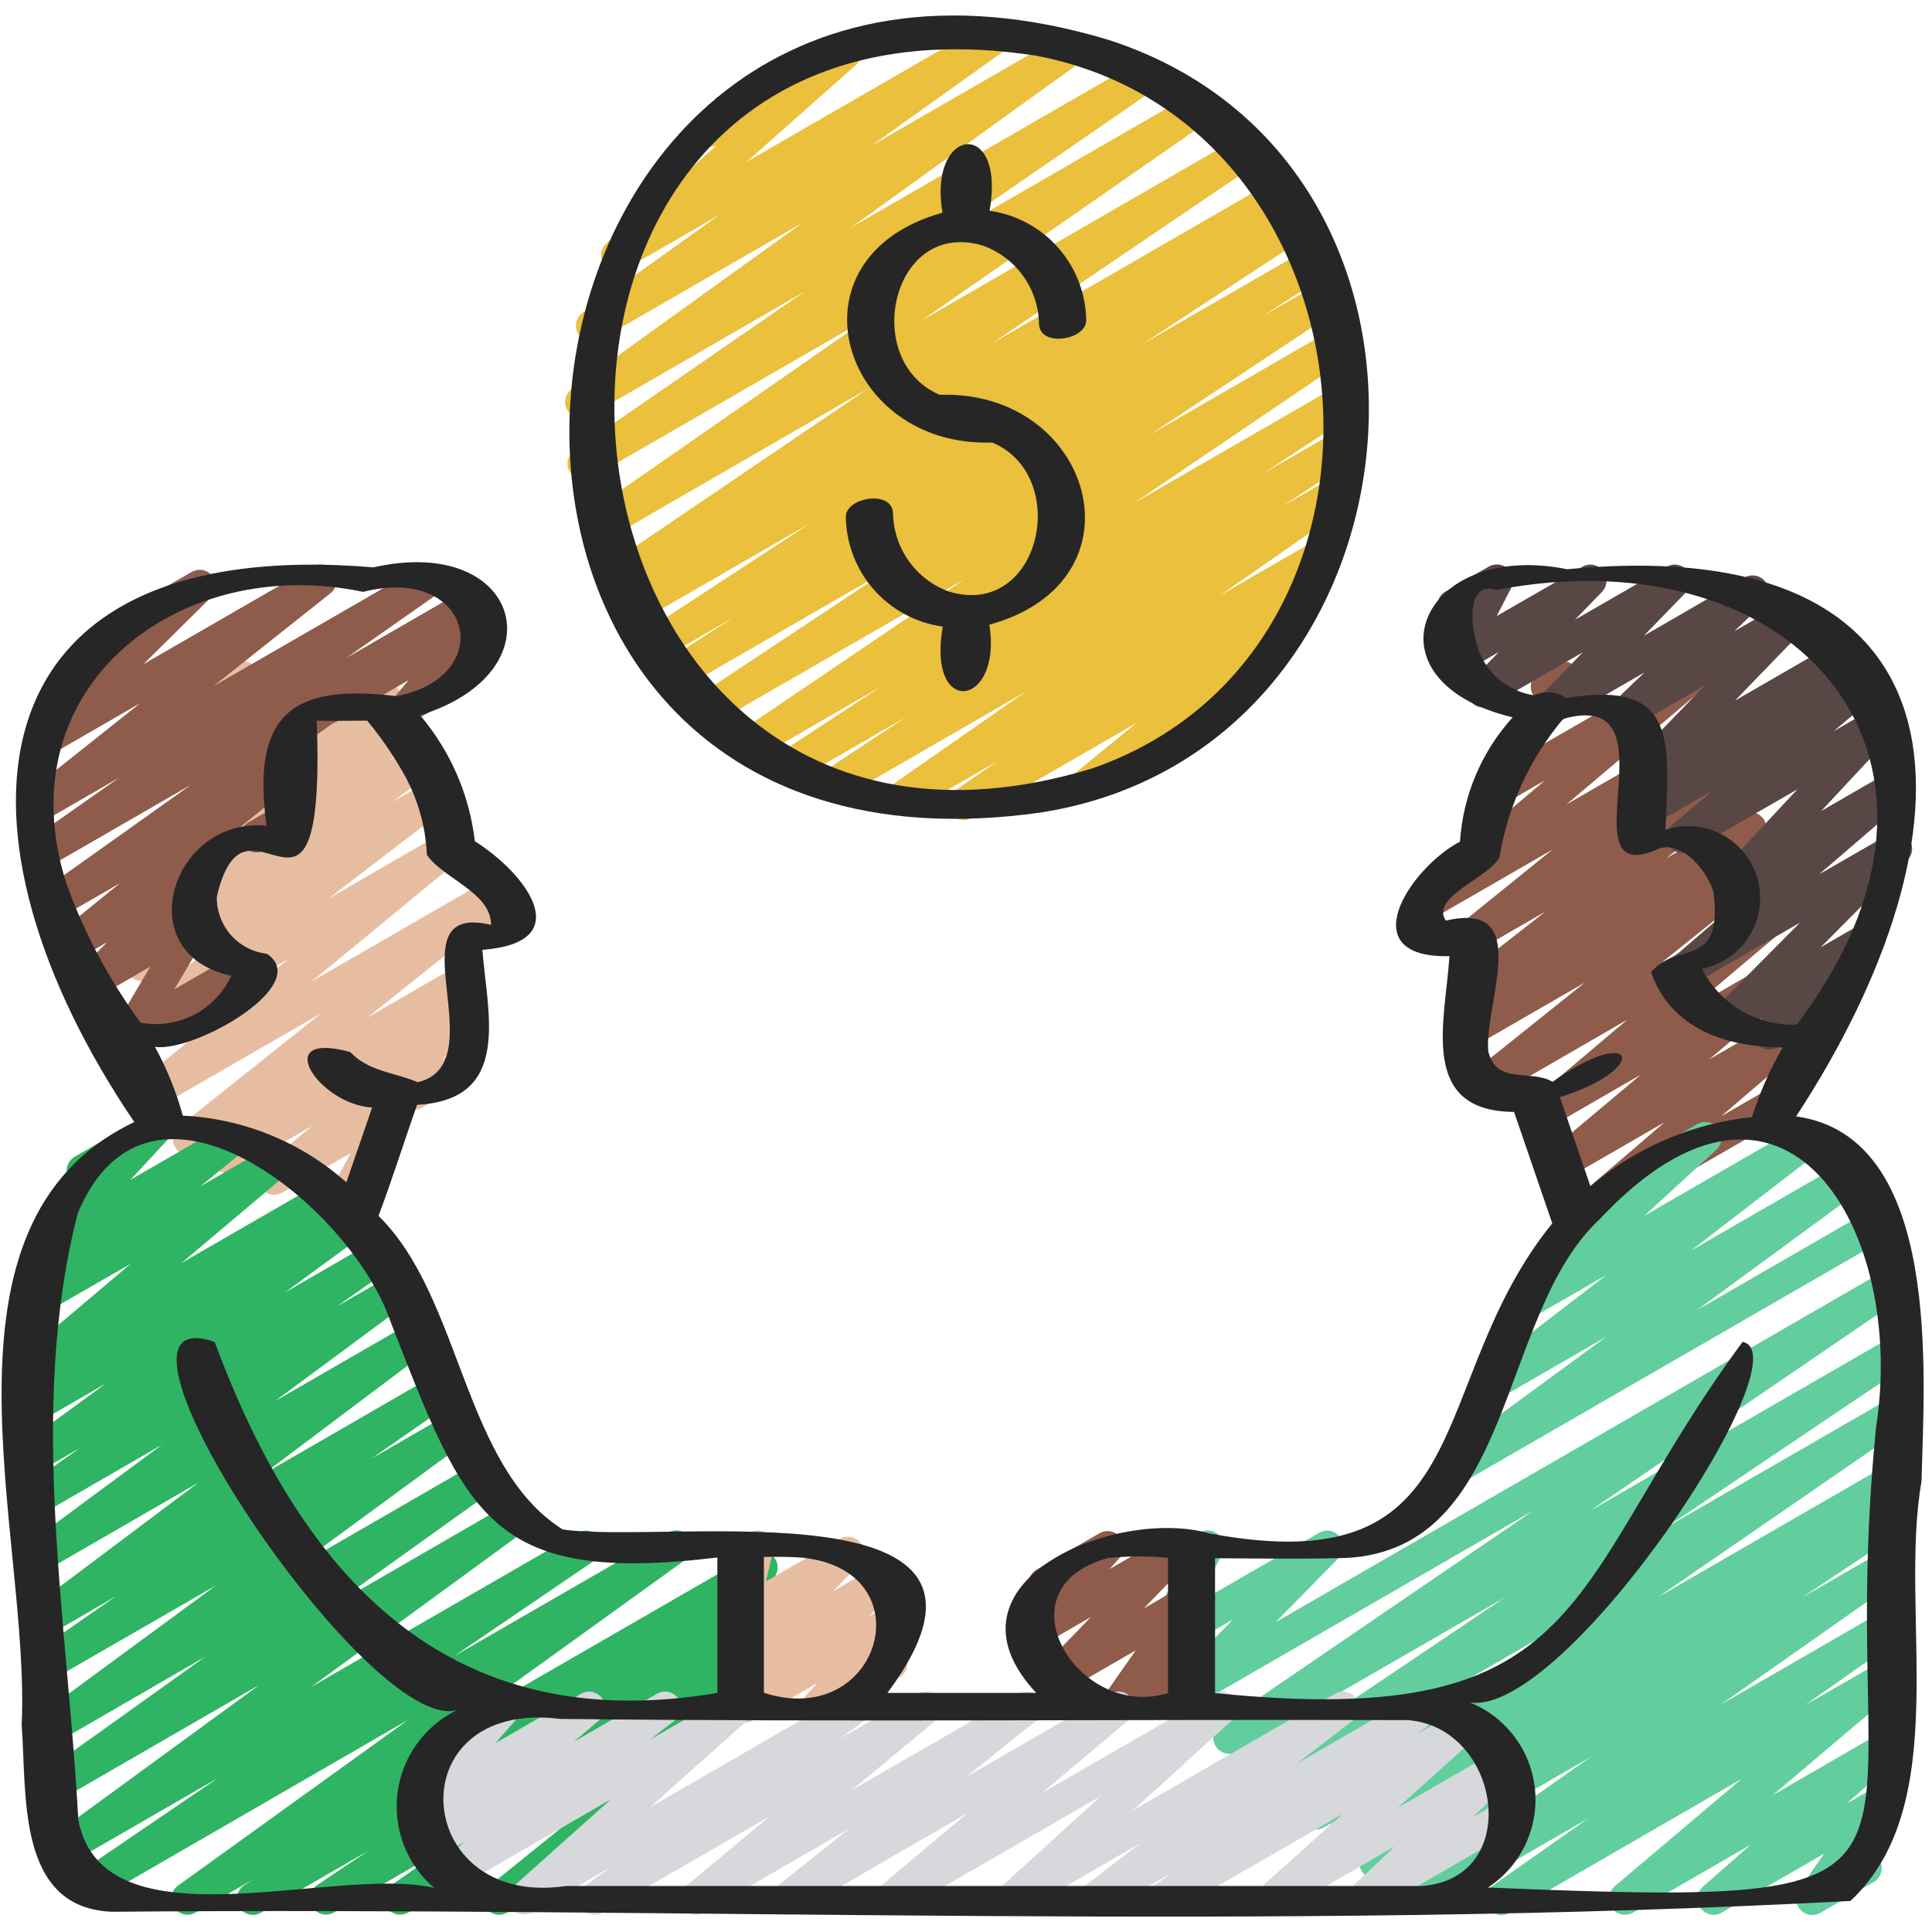
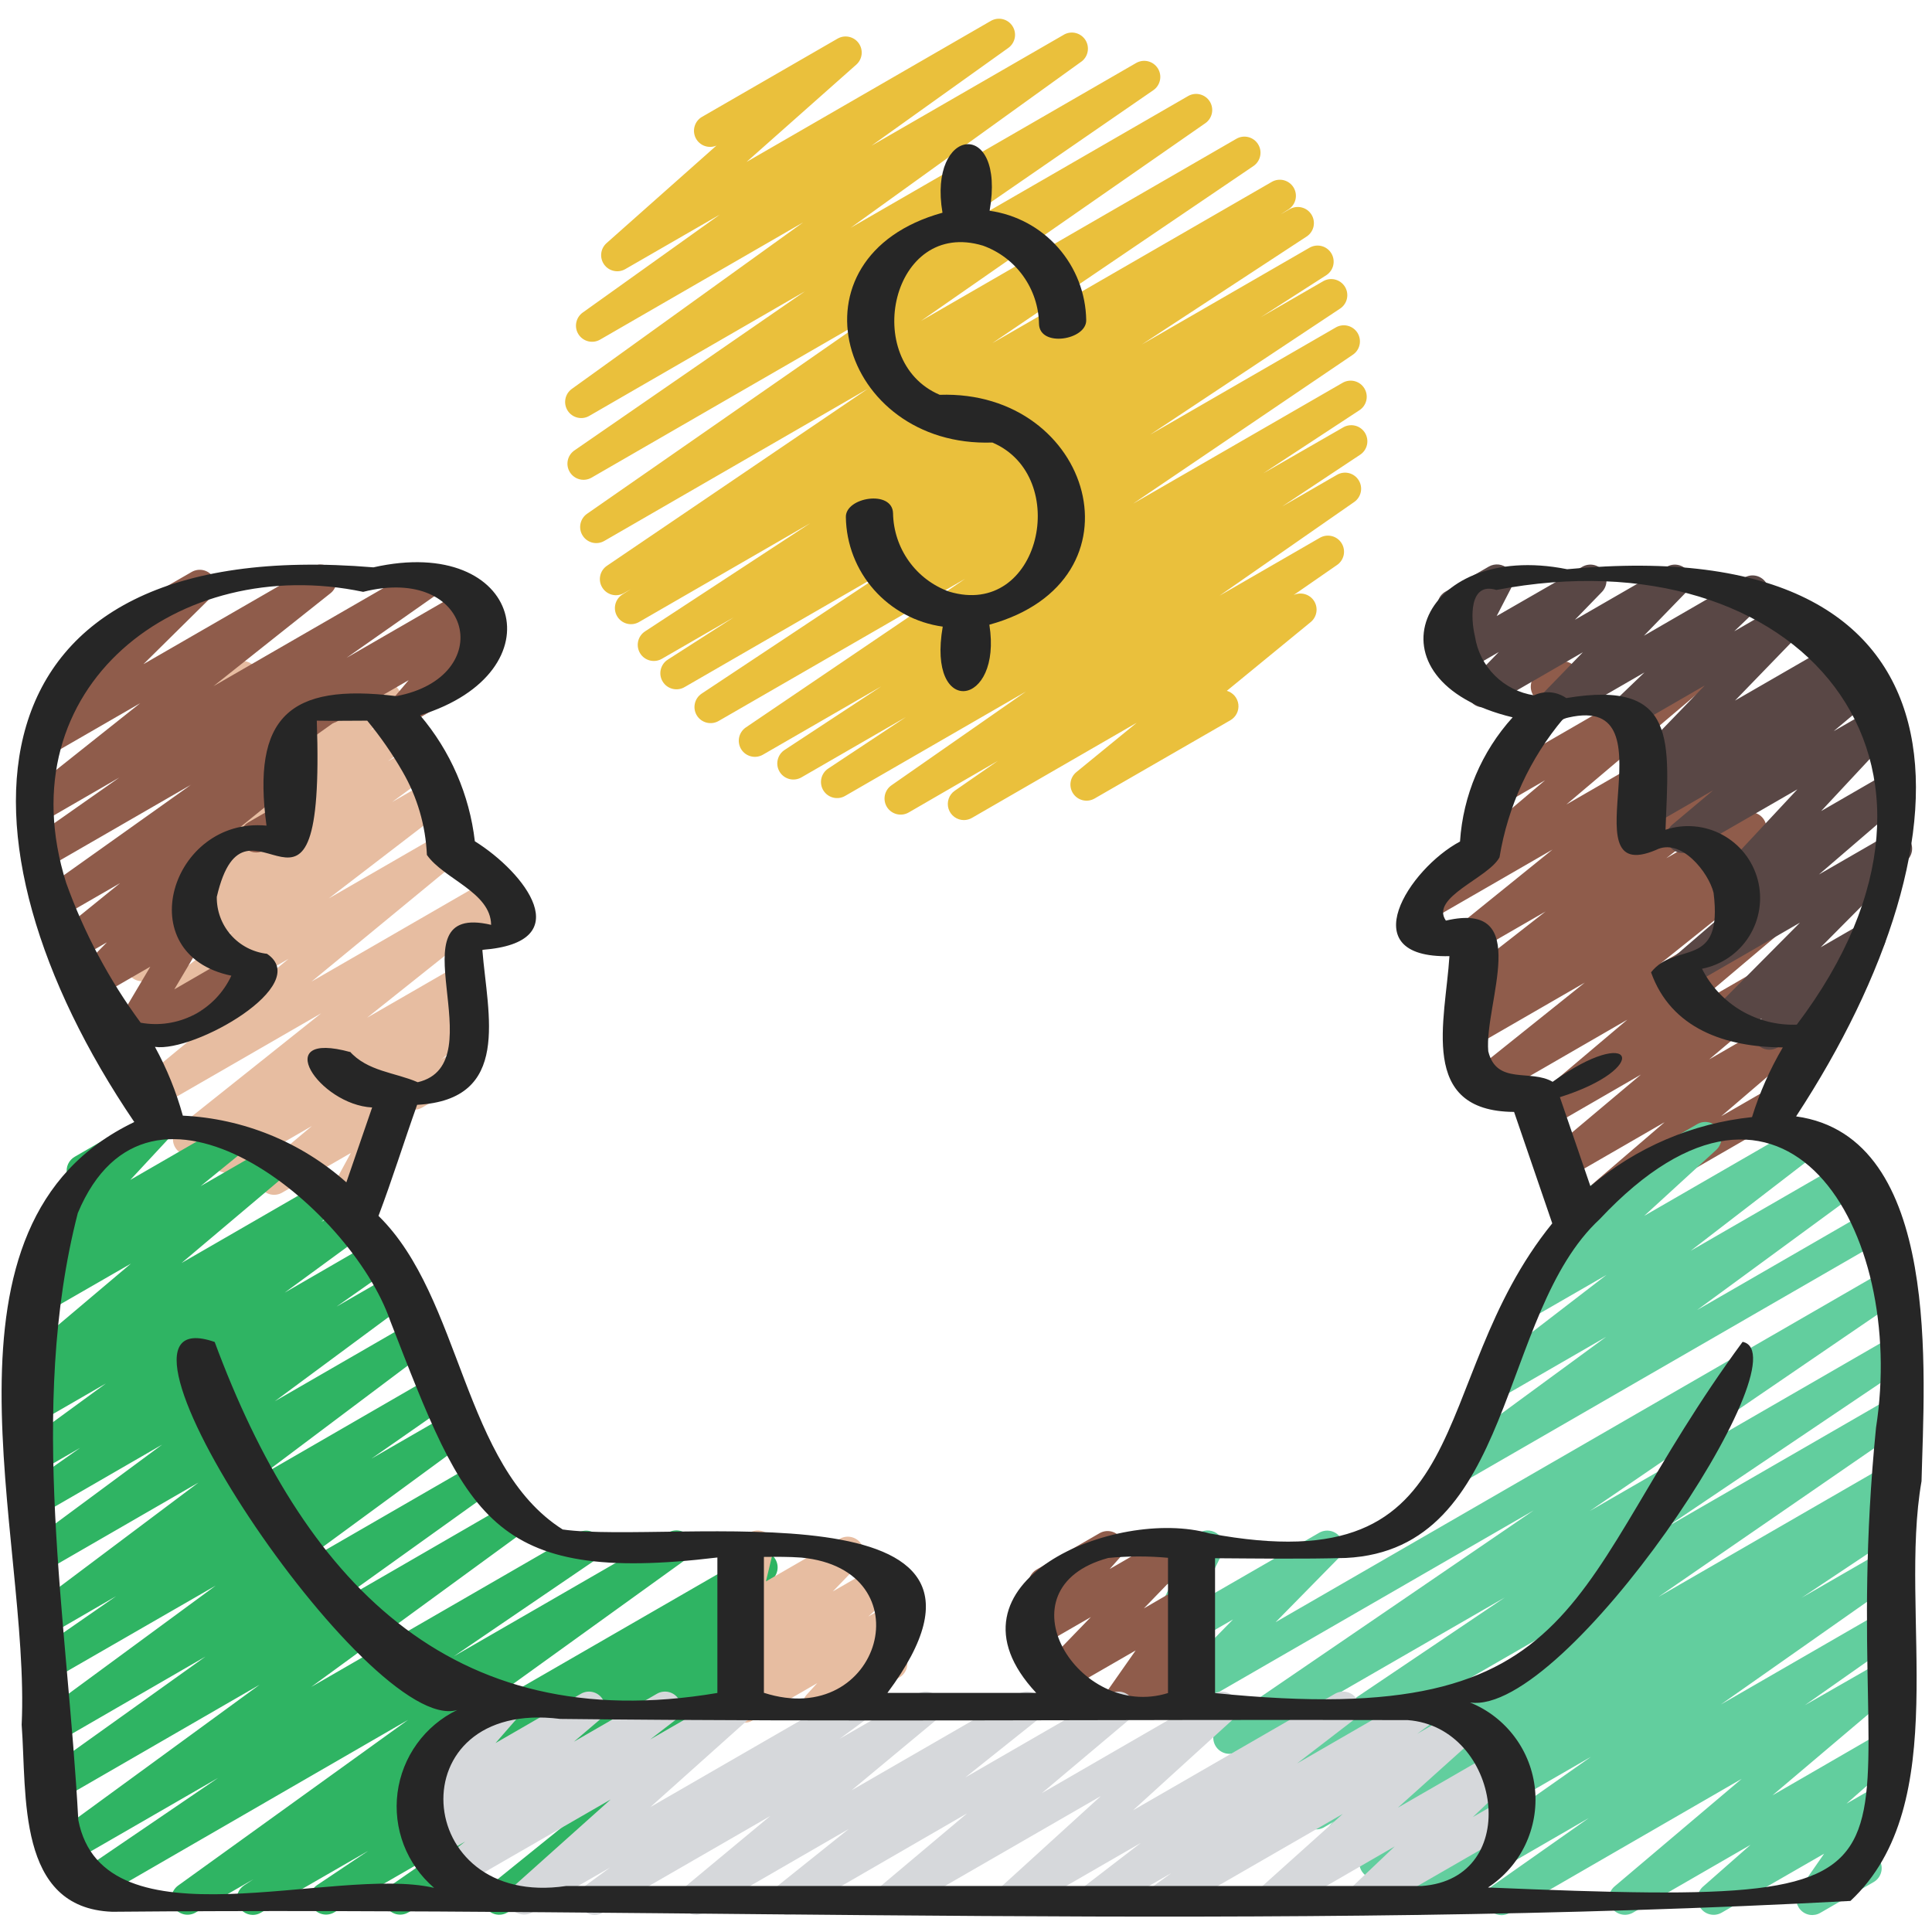
<svg xmlns="http://www.w3.org/2000/svg" width="76" height="76" viewBox="0 0 76 76" fill="none">
  <g clip-path="url(#clip0_3186_26091)">
    <path d="M62.115 48.502C61.986 48.502 61.859 48.462 61.753 48.388C61.647 48.314 61.566 48.209 61.521 48.088C61.476 47.966 61.47 47.834 61.502 47.709C61.535 47.583 61.605 47.471 61.704 47.387L65.486 44.141L61.623 46.372C61.486 46.449 61.325 46.473 61.172 46.438C61.018 46.403 60.884 46.312 60.793 46.184C60.703 46.055 60.664 45.897 60.684 45.742C60.703 45.586 60.78 45.442 60.899 45.34L64.551 42.271L60.926 44.365C60.789 44.443 60.628 44.467 60.474 44.432C60.321 44.398 60.185 44.308 60.094 44.179C60.004 44.05 59.964 43.892 59.984 43.736C60.003 43.58 60.081 43.436 60.2 43.334L64.015 40.112L58.705 43.178C58.567 43.258 58.404 43.283 58.248 43.247C58.092 43.212 57.956 43.119 57.866 42.987C57.775 42.855 57.738 42.694 57.762 42.536C57.785 42.379 57.868 42.235 57.992 42.135L62.342 38.653L57.937 41.196C57.796 41.274 57.631 41.297 57.474 41.258C57.318 41.219 57.182 41.122 57.095 40.987C57.008 40.852 56.975 40.688 57.004 40.53C57.032 40.371 57.121 40.23 57.25 40.134L58.233 39.428C58.091 39.481 57.936 39.481 57.794 39.429C57.652 39.377 57.533 39.276 57.459 39.145C57.386 39.013 57.361 38.859 57.391 38.711C57.421 38.562 57.502 38.43 57.621 38.337L60.799 35.856L58.214 37.347C58.076 37.425 57.914 37.448 57.76 37.413C57.606 37.377 57.471 37.285 57.381 37.154C57.291 37.024 57.254 36.864 57.276 36.708C57.298 36.551 57.378 36.408 57.499 36.307L61.07 33.421L56.143 36.264C56.006 36.344 55.844 36.369 55.689 36.335C55.534 36.301 55.398 36.211 55.307 36.081C55.215 35.951 55.176 35.792 55.197 35.635C55.217 35.478 55.296 35.334 55.417 35.232L60.778 30.695L59.131 31.647C59.01 31.717 58.87 31.746 58.731 31.727C58.593 31.709 58.464 31.646 58.365 31.547C58.266 31.448 58.203 31.319 58.185 31.181C58.167 31.042 58.196 30.902 58.266 30.781L60.319 27.361L60.301 27.329C60.218 27.184 60.195 27.012 60.238 26.85C60.281 26.688 60.387 26.55 60.532 26.465L61.165 26.097C61.287 26.027 61.428 25.999 61.566 26.018C61.705 26.037 61.834 26.102 61.932 26.201C62.03 26.301 62.093 26.43 62.11 26.57C62.127 26.709 62.097 26.849 62.025 26.97L60.605 29.337L66.256 26.074C66.393 25.994 66.555 25.969 66.71 26.003C66.865 26.037 67.001 26.128 67.092 26.257C67.183 26.387 67.223 26.546 67.202 26.703C67.182 26.86 67.103 27.004 66.982 27.106L61.617 31.647L67.435 28.288C67.573 28.209 67.736 28.185 67.891 28.22C68.046 28.255 68.182 28.348 68.272 28.479C68.362 28.61 68.4 28.77 68.377 28.927C68.355 29.084 68.274 29.227 68.151 29.328L64.578 32.217L68.007 30.238C68.145 30.159 68.308 30.136 68.463 30.172C68.618 30.209 68.754 30.302 68.843 30.434C68.932 30.566 68.968 30.727 68.944 30.884C68.92 31.042 68.838 31.184 68.713 31.284L65.547 33.761L68.537 32.035C68.678 31.953 68.845 31.929 69.003 31.967C69.161 32.005 69.299 32.102 69.387 32.239C69.475 32.376 69.507 32.541 69.477 32.701C69.447 32.861 69.356 33.003 69.224 33.098L68.311 33.755L68.936 33.393C69.075 33.312 69.238 33.287 69.394 33.323C69.551 33.358 69.688 33.451 69.778 33.584C69.868 33.716 69.905 33.877 69.881 34.035C69.857 34.194 69.773 34.337 69.648 34.437L65.298 37.92L69.539 35.459C69.676 35.379 69.838 35.354 69.993 35.388C70.148 35.422 70.284 35.512 70.376 35.642C70.467 35.772 70.506 35.931 70.485 36.088C70.465 36.245 70.386 36.389 70.265 36.491L66.452 39.711L70.159 37.57C70.296 37.492 70.457 37.467 70.612 37.502C70.766 37.536 70.902 37.627 70.992 37.757C71.083 37.886 71.122 38.045 71.102 38.202C71.081 38.358 71.003 38.502 70.882 38.604L67.234 41.674L70.764 39.636C70.901 39.557 71.062 39.532 71.216 39.566C71.371 39.6 71.507 39.69 71.598 39.819C71.689 39.948 71.729 40.106 71.709 40.263C71.69 40.42 71.612 40.563 71.492 40.666L67.708 43.91L69.608 42.814C69.68 42.769 69.76 42.738 69.845 42.724C69.929 42.71 70.015 42.713 70.098 42.734C70.181 42.754 70.259 42.791 70.327 42.842C70.396 42.893 70.453 42.958 70.496 43.032C70.538 43.106 70.566 43.188 70.576 43.272C70.586 43.357 70.579 43.443 70.556 43.525C70.532 43.607 70.492 43.684 70.438 43.75C70.383 43.816 70.317 43.87 70.241 43.91L62.432 48.421C62.336 48.475 62.226 48.503 62.115 48.502Z" fill="#8F5C4B" />
    <path d="M69.603 41.294C69.476 41.294 69.352 41.256 69.247 41.185C69.142 41.114 69.061 41.014 69.014 40.896C68.966 40.779 68.956 40.65 68.983 40.526C69.01 40.402 69.073 40.289 69.165 40.202L69.317 40.057L68.146 40.732C68.013 40.805 67.859 40.827 67.712 40.795C67.564 40.764 67.432 40.681 67.341 40.561C67.249 40.441 67.203 40.292 67.211 40.141C67.22 39.99 67.282 39.847 67.386 39.738L70.806 36.295L66.347 38.869C66.211 38.948 66.05 38.973 65.896 38.939C65.742 38.905 65.606 38.815 65.515 38.687C65.424 38.558 65.384 38.4 65.403 38.244C65.422 38.087 65.499 37.944 65.618 37.841L69.138 34.809L68.6 35.121C68.468 35.196 68.314 35.222 68.165 35.194C68.017 35.165 67.883 35.084 67.789 34.965C67.695 34.847 67.646 34.699 67.652 34.547C67.658 34.396 67.718 34.252 67.821 34.141L70.705 31.05L66.512 33.469C66.375 33.549 66.213 33.575 66.058 33.541C65.903 33.507 65.766 33.416 65.675 33.286C65.583 33.156 65.544 32.996 65.565 32.839C65.586 32.681 65.666 32.538 65.788 32.436L67.395 31.085L64.96 32.49C64.822 32.568 64.659 32.59 64.505 32.553C64.35 32.516 64.215 32.422 64.127 32.29C64.038 32.159 64.002 31.998 64.026 31.841C64.05 31.684 64.132 31.542 64.256 31.443L64.874 30.961C64.74 31.014 64.592 31.018 64.454 30.975C64.317 30.931 64.198 30.842 64.118 30.722C64.038 30.602 64.002 30.458 64.014 30.314C64.027 30.171 64.089 30.035 64.189 29.932L67.061 26.964L64.302 28.557C64.168 28.639 64.008 28.669 63.853 28.639C63.699 28.61 63.561 28.524 63.466 28.399C63.371 28.273 63.327 28.117 63.34 27.96C63.355 27.804 63.426 27.658 63.542 27.552L64.689 26.452L61.361 28.374C61.228 28.449 61.073 28.474 60.924 28.445C60.775 28.415 60.641 28.333 60.547 28.212C60.454 28.092 60.407 27.942 60.414 27.79C60.422 27.638 60.485 27.494 60.59 27.384L62.265 25.659L58.661 27.74C58.529 27.817 58.374 27.843 58.224 27.814C58.074 27.784 57.94 27.702 57.846 27.582C57.752 27.462 57.704 27.311 57.712 27.159C57.72 27.007 57.783 26.862 57.889 26.752L58.958 25.65L57.642 26.41C57.523 26.479 57.386 26.507 57.25 26.491C57.114 26.474 56.987 26.415 56.888 26.32C56.789 26.226 56.723 26.102 56.7 25.967C56.677 25.832 56.699 25.693 56.761 25.572L57.348 24.432C57.199 24.474 57.041 24.46 56.902 24.393C56.763 24.326 56.653 24.211 56.593 24.069C56.533 23.926 56.527 23.767 56.576 23.621C56.625 23.475 56.725 23.351 56.859 23.274L58.566 22.288C58.685 22.22 58.822 22.192 58.958 22.207C59.094 22.223 59.221 22.283 59.32 22.377C59.419 22.472 59.486 22.596 59.508 22.731C59.531 22.866 59.51 23.005 59.447 23.127L58.876 24.233L62.247 22.294C62.38 22.218 62.534 22.193 62.684 22.222C62.833 22.252 62.967 22.334 63.06 22.454C63.154 22.574 63.201 22.724 63.194 22.875C63.186 23.027 63.124 23.172 63.019 23.282L61.953 24.381L65.571 22.294C65.703 22.218 65.859 22.193 66.008 22.223C66.157 22.252 66.291 22.334 66.385 22.455C66.478 22.575 66.525 22.725 66.517 22.877C66.509 23.029 66.447 23.173 66.341 23.283L64.667 25.008L68.61 22.728C68.744 22.646 68.904 22.617 69.058 22.646C69.213 22.675 69.351 22.761 69.446 22.886C69.54 23.012 69.585 23.168 69.571 23.325C69.557 23.481 69.485 23.627 69.37 23.734L68.221 24.833L70.353 23.603C70.485 23.528 70.64 23.503 70.789 23.532C70.938 23.561 71.072 23.644 71.166 23.764C71.259 23.884 71.307 24.033 71.299 24.185C71.291 24.337 71.229 24.481 71.124 24.591L68.251 27.559L72.2 25.28C72.338 25.202 72.502 25.178 72.657 25.215C72.812 25.251 72.948 25.345 73.037 25.477C73.127 25.61 73.163 25.771 73.138 25.929C73.114 26.086 73.03 26.229 72.905 26.328L72.324 26.78L73.011 26.384C73.149 26.305 73.31 26.281 73.465 26.315C73.619 26.349 73.755 26.441 73.845 26.57C73.936 26.7 73.975 26.858 73.954 27.015C73.934 27.172 73.856 27.315 73.735 27.417L72.129 28.765L73.745 27.834C73.876 27.76 74.03 27.735 74.178 27.763C74.326 27.792 74.459 27.873 74.553 27.991C74.647 28.109 74.695 28.256 74.69 28.407C74.685 28.558 74.626 28.702 74.524 28.813L71.64 31.905L74.348 30.341C74.484 30.261 74.646 30.235 74.801 30.268C74.956 30.301 75.092 30.391 75.184 30.52C75.276 30.649 75.316 30.808 75.296 30.965C75.277 31.122 75.199 31.267 75.079 31.369L71.553 34.4L74.282 32.826C74.415 32.754 74.569 32.731 74.716 32.763C74.864 32.794 74.996 32.878 75.088 32.998C75.179 33.118 75.225 33.267 75.217 33.417C75.208 33.568 75.146 33.711 75.042 33.82L71.622 37.263L73.227 36.337C73.361 36.256 73.52 36.228 73.673 36.258C73.827 36.287 73.964 36.373 74.058 36.498C74.153 36.622 74.198 36.778 74.184 36.933C74.171 37.089 74.101 37.235 73.987 37.342L72.594 38.68C72.653 38.729 72.702 38.788 72.739 38.854C72.823 38.999 72.845 39.172 72.802 39.334C72.758 39.496 72.653 39.634 72.507 39.718L69.919 41.21C69.823 41.266 69.714 41.295 69.603 41.294Z" fill="#594745" />
    <path d="M59.071 75.337C58.936 75.337 58.804 75.294 58.695 75.215C58.586 75.135 58.505 75.023 58.465 74.894C58.424 74.766 58.425 74.627 58.469 74.5C58.512 74.372 58.595 74.261 58.706 74.184L62.497 71.518L56.059 75.24C55.917 75.323 55.75 75.348 55.591 75.309C55.432 75.271 55.294 75.172 55.206 75.034C55.117 74.897 55.086 74.73 55.118 74.57C55.15 74.409 55.243 74.267 55.377 74.174L62.587 69.107L54.408 73.828C54.266 73.906 54.1 73.926 53.943 73.885C53.787 73.843 53.652 73.744 53.567 73.606C53.481 73.469 53.452 73.304 53.484 73.146C53.516 72.987 53.608 72.847 53.741 72.754L57.821 70.034L53.134 72.739C52.991 72.817 52.823 72.838 52.666 72.796C52.508 72.754 52.373 72.653 52.288 72.513C52.203 72.374 52.175 72.208 52.21 72.048C52.245 71.889 52.34 71.749 52.475 71.658L52.504 71.639L52.114 71.865C51.972 71.955 51.8 71.984 51.636 71.948C51.473 71.911 51.33 71.81 51.24 71.668C51.15 71.526 51.12 71.355 51.157 71.191C51.194 71.027 51.295 70.884 51.437 70.794L61.253 64.032L50.331 70.336C50.189 70.415 50.022 70.436 49.865 70.395C49.708 70.354 49.573 70.255 49.487 70.117C49.401 69.98 49.371 69.814 49.403 69.656C49.436 69.496 49.528 69.356 49.661 69.263L59.194 62.841L48.675 68.907C48.533 68.988 48.366 69.011 48.208 68.972C48.049 68.932 47.912 68.833 47.825 68.695C47.738 68.557 47.708 68.391 47.74 68.231C47.773 68.071 47.866 67.93 48 67.837L60.334 59.413L46.787 67.231C46.654 67.307 46.499 67.332 46.349 67.302C46.199 67.272 46.066 67.189 45.972 67.069C45.879 66.948 45.832 66.798 45.841 66.645C45.849 66.493 45.913 66.349 46.019 66.24L48.503 63.706L45.956 65.175C45.838 65.244 45.702 65.273 45.566 65.257C45.431 65.242 45.305 65.184 45.205 65.091C45.106 64.998 45.039 64.876 45.014 64.742C44.99 64.609 45.009 64.47 45.069 64.348L46.068 62.322C45.926 62.33 45.785 62.29 45.668 62.209C45.551 62.127 45.465 62.008 45.424 61.872C45.383 61.735 45.389 61.589 45.442 61.456C45.495 61.324 45.59 61.212 45.714 61.141L47.187 60.291C47.304 60.222 47.441 60.194 47.577 60.209C47.712 60.224 47.839 60.282 47.938 60.375C48.038 60.468 48.105 60.591 48.129 60.725C48.154 60.859 48.134 60.998 48.074 61.12L47.127 63.044L51.895 60.294C52.028 60.218 52.183 60.193 52.333 60.223C52.482 60.253 52.616 60.336 52.709 60.456C52.803 60.577 52.849 60.727 52.841 60.88C52.832 61.032 52.769 61.176 52.663 61.285L50.18 63.812L74.197 49.945C74.339 49.866 74.505 49.845 74.662 49.885C74.819 49.925 74.955 50.024 75.041 50.161C75.127 50.298 75.158 50.463 75.126 50.622C75.095 50.781 75.003 50.922 74.871 51.015L62.535 59.441L74.383 52.601C74.526 52.519 74.694 52.495 74.854 52.535C75.013 52.574 75.151 52.675 75.238 52.814C75.325 52.953 75.355 53.121 75.32 53.282C75.286 53.443 75.19 53.584 75.053 53.675L65.521 60.097L74.371 54.989C74.513 54.905 74.682 54.88 74.842 54.918C75.002 54.957 75.141 55.056 75.229 55.196C75.317 55.335 75.347 55.503 75.313 55.664C75.279 55.826 75.184 55.967 75.047 56.059L65.239 62.817L74.328 57.569C74.471 57.491 74.638 57.47 74.796 57.512C74.954 57.554 75.089 57.655 75.174 57.794C75.259 57.934 75.287 58.1 75.252 58.26C75.217 58.419 75.122 58.559 74.986 58.65L74.467 58.984C74.595 58.957 74.729 58.97 74.85 59.021C74.971 59.072 75.073 59.158 75.144 59.269C75.23 59.409 75.26 59.577 75.225 59.737C75.19 59.898 75.094 60.039 74.957 60.13L70.871 62.852L74.225 60.917C74.366 60.834 74.534 60.81 74.693 60.848C74.852 60.886 74.99 60.985 75.078 61.123C75.166 61.261 75.198 61.427 75.166 61.588C75.134 61.748 75.041 61.89 74.907 61.983L67.695 67.05L74.116 63.344C74.257 63.261 74.425 63.237 74.584 63.275C74.743 63.313 74.881 63.412 74.969 63.55C75.057 63.688 75.089 63.854 75.057 64.015C75.025 64.175 74.932 64.317 74.798 64.41L70.998 67.079L73.998 65.36C74.135 65.282 74.296 65.258 74.45 65.293C74.604 65.327 74.739 65.417 74.83 65.546C74.921 65.675 74.96 65.833 74.94 65.989C74.921 66.145 74.844 66.289 74.724 66.391L69.723 70.625L73.777 68.28C73.913 68.201 74.074 68.175 74.228 68.208C74.382 68.241 74.518 68.331 74.61 68.459C74.701 68.587 74.742 68.744 74.724 68.901C74.706 69.057 74.63 69.201 74.511 69.305L72.637 70.951L73.582 70.406C73.706 70.334 73.852 70.307 73.993 70.329C74.135 70.351 74.266 70.421 74.363 70.526C74.46 70.632 74.518 70.768 74.528 70.911C74.538 71.054 74.499 71.197 74.418 71.315L73.345 72.856C73.463 72.847 73.582 72.871 73.687 72.927C73.792 72.983 73.879 73.068 73.936 73.172C74.02 73.317 74.043 73.49 73.999 73.652C73.956 73.814 73.85 73.952 73.704 74.036L71.608 75.246C71.484 75.319 71.338 75.347 71.196 75.326C71.053 75.304 70.922 75.234 70.825 75.126C70.728 75.02 70.67 74.884 70.66 74.741C70.65 74.597 70.69 74.454 70.772 74.336L71.756 72.92L67.725 75.24C67.589 75.318 67.429 75.343 67.276 75.309C67.123 75.276 66.987 75.187 66.896 75.06C66.805 74.933 66.764 74.776 66.781 74.62C66.799 74.465 66.873 74.321 66.99 74.217L68.863 72.57L64.236 75.24C64.099 75.318 63.938 75.343 63.785 75.308C63.631 75.274 63.495 75.183 63.405 75.055C63.314 74.926 63.275 74.768 63.294 74.612C63.314 74.455 63.391 74.312 63.51 74.209L68.514 69.975L59.394 75.243C59.297 75.303 59.185 75.336 59.071 75.337Z" fill="#62CE9E" />
    <path d="M57.055 58.498C56.922 58.498 56.793 58.456 56.685 58.379C56.577 58.301 56.496 58.191 56.454 58.065C56.412 57.939 56.411 57.803 56.451 57.676C56.49 57.549 56.569 57.438 56.675 57.358L63.182 52.587L58.83 55.1C58.691 55.178 58.527 55.201 58.372 55.164C58.217 55.127 58.081 55.032 57.993 54.9C57.904 54.767 57.869 54.606 57.894 54.448C57.919 54.291 58.003 54.148 58.128 54.05L63.195 50.152L60.302 51.82C60.167 51.898 60.008 51.924 59.855 51.892C59.702 51.86 59.567 51.773 59.474 51.647C59.382 51.521 59.339 51.365 59.354 51.21C59.37 51.054 59.442 50.91 59.557 50.805L62.62 48C62.477 48.009 62.336 47.97 62.218 47.889C62.101 47.807 62.014 47.688 61.973 47.552C61.931 47.415 61.938 47.268 61.99 47.135C62.043 47.002 62.139 46.891 62.263 46.82L66.772 44.217C66.907 44.141 67.065 44.116 67.216 44.149C67.368 44.181 67.502 44.268 67.594 44.393C67.685 44.518 67.728 44.672 67.714 44.826C67.7 44.98 67.63 45.124 67.517 45.23L64.679 47.829L70.868 44.256C71.007 44.176 71.172 44.152 71.328 44.188C71.484 44.225 71.621 44.319 71.71 44.453C71.799 44.586 71.834 44.748 71.809 44.907C71.783 45.065 71.698 45.208 71.571 45.306L66.504 49.205L72.585 45.695C72.725 45.614 72.891 45.59 73.048 45.627C73.206 45.665 73.343 45.761 73.432 45.897C73.52 46.032 73.553 46.197 73.525 46.356C73.496 46.516 73.407 46.658 73.276 46.754L66.764 51.53L73.611 47.578C73.683 47.533 73.763 47.502 73.847 47.488C73.932 47.474 74.018 47.477 74.101 47.498C74.184 47.518 74.262 47.555 74.33 47.606C74.399 47.657 74.456 47.722 74.499 47.796C74.541 47.87 74.569 47.952 74.579 48.036C74.589 48.121 74.582 48.207 74.559 48.289C74.535 48.371 74.495 48.448 74.441 48.514C74.386 48.58 74.32 48.635 74.244 48.674L57.372 58.412C57.276 58.469 57.167 58.498 57.055 58.498Z" fill="#62CE9E" />
    <path d="M43.926 67.729C43.81 67.729 43.696 67.697 43.597 67.637C43.498 67.577 43.418 67.491 43.364 67.388C43.311 67.285 43.286 67.17 43.294 67.054C43.302 66.939 43.341 66.827 43.407 66.733L44.674 64.924L41.72 66.627C41.588 66.704 41.432 66.73 41.283 66.7C41.133 66.671 40.998 66.589 40.904 66.468C40.81 66.348 40.763 66.197 40.771 66.045C40.779 65.892 40.843 65.748 40.949 65.638L42.912 63.611L40.9 64.773C40.769 64.848 40.616 64.875 40.468 64.848C40.32 64.82 40.187 64.742 40.092 64.625C39.997 64.508 39.946 64.362 39.949 64.211C39.953 64.061 40.009 63.916 40.109 63.804L40.912 62.9C40.794 62.864 40.688 62.795 40.608 62.701C40.528 62.606 40.478 62.49 40.463 62.367C40.448 62.245 40.47 62.12 40.525 62.009C40.581 61.898 40.667 61.806 40.774 61.744L43.251 60.314C43.381 60.238 43.534 60.211 43.682 60.238C43.831 60.264 43.965 60.343 44.06 60.46C44.156 60.577 44.207 60.724 44.203 60.875C44.2 61.026 44.143 61.171 44.042 61.283L43.653 61.721L46.187 60.255C46.319 60.178 46.474 60.152 46.624 60.182C46.774 60.211 46.909 60.293 47.003 60.414C47.097 60.534 47.144 60.685 47.136 60.837C47.127 60.99 47.064 61.134 46.958 61.244L44.996 63.271L46.525 62.384C46.65 62.312 46.796 62.284 46.938 62.306C47.081 62.328 47.212 62.397 47.309 62.504C47.407 62.61 47.465 62.747 47.475 62.891C47.484 63.035 47.444 63.178 47.361 63.296L46.093 65.114L46.545 64.853C46.617 64.807 46.698 64.776 46.782 64.762C46.866 64.748 46.953 64.752 47.035 64.772C47.118 64.792 47.197 64.829 47.265 64.88C47.333 64.932 47.39 64.996 47.433 65.07C47.476 65.144 47.503 65.226 47.514 65.311C47.524 65.396 47.517 65.482 47.493 65.564C47.469 65.646 47.429 65.722 47.375 65.788C47.321 65.854 47.254 65.909 47.178 65.948L44.242 67.641C44.147 67.698 44.037 67.729 43.926 67.729Z" fill="#8F5C4B" />
    <path d="M16.294 43.654C16.154 43.653 16.018 43.607 15.908 43.523C15.797 43.438 15.718 43.319 15.682 43.184C15.646 43.049 15.655 42.907 15.708 42.778C15.762 42.649 15.856 42.541 15.977 42.472L17.887 41.368C17.959 41.323 18.04 41.292 18.124 41.278C18.208 41.264 18.294 41.267 18.377 41.288C18.46 41.308 18.538 41.345 18.607 41.396C18.675 41.447 18.732 41.512 18.775 41.586C18.818 41.66 18.845 41.742 18.855 41.827C18.866 41.911 18.859 41.997 18.835 42.079C18.811 42.161 18.771 42.238 18.717 42.304C18.663 42.37 18.596 42.425 18.52 42.464L16.61 43.567C16.514 43.623 16.405 43.653 16.294 43.654Z" fill="#E7BDA1" />
    <path d="M18.629 37.493C18.49 37.493 18.355 37.447 18.244 37.362C18.133 37.278 18.054 37.159 18.018 37.024C17.982 36.889 17.991 36.746 18.044 36.618C18.098 36.489 18.192 36.381 18.313 36.312L19.909 35.389C20.054 35.307 20.226 35.285 20.388 35.329C20.549 35.373 20.687 35.478 20.77 35.623C20.854 35.768 20.877 35.94 20.834 36.102C20.791 36.264 20.686 36.402 20.542 36.486L18.946 37.407C18.85 37.463 18.741 37.493 18.629 37.493Z" fill="#E7BDA1" />
    <path d="M13.325 48.191C13.215 48.191 13.107 48.162 13.012 48.108C12.916 48.054 12.836 47.976 12.78 47.882C12.724 47.788 12.693 47.68 12.691 47.571C12.689 47.461 12.715 47.352 12.767 47.256L13.8 45.356L11.093 46.919C10.956 46.996 10.795 47.02 10.642 46.985C10.489 46.95 10.354 46.859 10.264 46.73C10.173 46.602 10.134 46.444 10.154 46.288C10.173 46.132 10.25 45.989 10.369 45.887L12.269 44.295L9.229 46.05C9.09 46.129 8.925 46.152 8.769 46.114C8.613 46.077 8.478 45.981 8.389 45.847C8.301 45.713 8.267 45.551 8.294 45.393C8.321 45.234 8.406 45.092 8.534 44.995L9.031 44.624L7.75 45.364C7.612 45.443 7.449 45.466 7.293 45.431C7.138 45.395 7.002 45.301 6.913 45.17C6.823 45.038 6.786 44.878 6.81 44.72C6.833 44.563 6.915 44.42 7.039 44.32L12.636 39.86L6.267 43.533C6.129 43.61 5.968 43.633 5.815 43.597C5.662 43.562 5.527 43.47 5.438 43.341C5.348 43.212 5.31 43.054 5.33 42.898C5.351 42.742 5.428 42.599 5.548 42.497L11.35 37.719L5.143 41.301C5.004 41.38 4.841 41.403 4.685 41.365C4.53 41.328 4.395 41.234 4.306 41.101C4.217 40.969 4.182 40.807 4.207 40.65C4.232 40.492 4.316 40.35 4.441 40.251L9.152 36.644L5.902 38.519C5.762 38.598 5.597 38.62 5.44 38.582C5.284 38.544 5.148 38.448 5.06 38.313C4.972 38.178 4.939 38.015 4.967 37.856C4.995 37.698 5.083 37.556 5.212 37.46L6.751 36.334L6.497 36.479C6.357 36.561 6.191 36.585 6.034 36.548C5.876 36.511 5.739 36.415 5.65 36.28C5.561 36.145 5.527 35.981 5.555 35.821C5.583 35.662 5.672 35.519 5.802 35.423L6.909 34.597C6.782 34.632 6.647 34.625 6.524 34.578C6.401 34.532 6.296 34.447 6.224 34.337C6.135 34.204 6.099 34.042 6.125 33.884C6.15 33.726 6.235 33.583 6.362 33.485L7.485 32.615C7.353 32.65 7.213 32.642 7.086 32.591C6.959 32.54 6.851 32.45 6.78 32.333C6.709 32.216 6.677 32.08 6.69 31.943C6.703 31.807 6.76 31.679 6.852 31.577L9.033 29.164L8.554 29.44C8.434 29.51 8.294 29.538 8.156 29.52C8.018 29.502 7.89 29.439 7.791 29.34C7.693 29.242 7.629 29.114 7.61 28.977C7.592 28.839 7.619 28.699 7.688 28.578L8.303 27.509C8.239 27.439 8.191 27.355 8.163 27.265C8.135 27.174 8.128 27.078 8.142 26.983C8.156 26.889 8.191 26.8 8.245 26.721C8.299 26.643 8.369 26.577 8.452 26.53L9.221 26.086C9.341 26.017 9.481 25.989 9.619 26.007C9.757 26.025 9.885 26.088 9.984 26.186C10.082 26.284 10.146 26.412 10.165 26.55C10.183 26.688 10.156 26.828 10.087 26.949L9.96 27.165L11.86 26.071C11.991 25.996 12.144 25.97 12.292 25.997C12.44 26.024 12.573 26.104 12.668 26.221C12.764 26.338 12.814 26.485 12.81 26.636C12.806 26.787 12.748 26.932 12.647 27.044L10.476 29.451L14.846 26.927C14.985 26.849 15.148 26.827 15.303 26.864C15.457 26.901 15.593 26.995 15.681 27.127C15.77 27.259 15.806 27.42 15.781 27.578C15.757 27.735 15.674 27.877 15.549 27.976L14.56 28.736L15.51 28.189C15.649 28.108 15.815 28.083 15.973 28.12C16.131 28.157 16.268 28.253 16.357 28.388C16.446 28.523 16.48 28.688 16.452 28.847C16.423 29.006 16.335 29.149 16.205 29.245L15.259 29.948L16.278 29.362C16.418 29.285 16.582 29.264 16.737 29.302C16.892 29.341 17.026 29.437 17.114 29.571C17.201 29.704 17.235 29.866 17.208 30.024C17.181 30.181 17.096 30.322 16.969 30.419L15.423 31.551L16.943 30.675C17.082 30.597 17.246 30.574 17.401 30.611C17.556 30.648 17.692 30.743 17.781 30.875C17.869 31.008 17.905 31.169 17.88 31.327C17.854 31.485 17.771 31.627 17.645 31.725L12.936 35.34L17.34 32.798C17.477 32.72 17.639 32.697 17.793 32.732C17.947 32.767 18.082 32.858 18.173 32.988C18.263 33.118 18.301 33.276 18.28 33.433C18.259 33.59 18.18 33.733 18.059 33.834L12.258 38.611L19.332 34.527C19.471 34.45 19.633 34.428 19.787 34.464C19.94 34.5 20.075 34.593 20.164 34.724C20.253 34.854 20.29 35.014 20.268 35.17C20.245 35.327 20.165 35.469 20.043 35.57L14.442 40.033L17.676 38.168C17.815 38.089 17.98 38.066 18.136 38.104C18.292 38.141 18.427 38.237 18.516 38.371C18.604 38.505 18.638 38.667 18.611 38.825C18.584 38.983 18.499 39.126 18.371 39.223L17.873 39.594L17.931 39.561C18.069 39.481 18.231 39.456 18.386 39.489C18.541 39.523 18.678 39.615 18.769 39.745C18.86 39.875 18.899 40.034 18.878 40.192C18.857 40.349 18.778 40.493 18.656 40.595L15.665 43.099C15.748 43.133 15.822 43.183 15.883 43.247C15.944 43.312 15.991 43.388 16.021 43.472C16.051 43.555 16.063 43.644 16.056 43.733C16.049 43.821 16.024 43.907 15.982 43.986L14.652 46.431C14.747 46.488 14.825 46.568 14.879 46.664C14.933 46.761 14.961 46.869 14.96 46.98C14.96 47.09 14.93 47.198 14.875 47.293C14.819 47.389 14.74 47.468 14.644 47.523L13.639 48.103C13.543 48.16 13.435 48.19 13.325 48.191Z" fill="#E7BDA1" />
    <path d="M10.079 33.534C9.939 33.534 9.804 33.488 9.693 33.403C9.582 33.318 9.503 33.199 9.467 33.065C9.431 32.93 9.44 32.787 9.494 32.658C9.547 32.529 9.641 32.422 9.762 32.352L11.045 31.611C11.19 31.535 11.358 31.519 11.515 31.564C11.672 31.61 11.805 31.714 11.887 31.855C11.969 31.997 11.993 32.164 11.954 32.323C11.915 32.482 11.816 32.619 11.678 32.707L10.395 33.448C10.299 33.504 10.19 33.534 10.079 33.534Z" fill="#8F5C4B" />
    <path d="M12.957 28.462C12.818 28.462 12.683 28.416 12.572 28.331C12.461 28.246 12.382 28.127 12.346 27.993C12.31 27.858 12.319 27.715 12.372 27.586C12.426 27.458 12.52 27.35 12.641 27.28L18.639 23.813C18.768 23.739 18.92 23.712 19.067 23.738C19.214 23.765 19.347 23.842 19.442 23.957C19.538 24.072 19.59 24.217 19.589 24.366C19.587 24.516 19.534 24.66 19.436 24.773L18.571 25.787C18.693 25.818 18.803 25.885 18.886 25.979C18.97 26.073 19.023 26.19 19.04 26.314C19.057 26.439 19.037 26.566 18.982 26.679C18.926 26.792 18.839 26.886 18.73 26.948L16.366 28.315C16.237 28.389 16.086 28.415 15.939 28.389C15.793 28.362 15.66 28.285 15.565 28.171C15.469 28.056 15.418 27.912 15.418 27.763C15.419 27.614 15.472 27.47 15.568 27.356L16.075 26.757L13.274 28.373C13.178 28.43 13.069 28.461 12.957 28.462Z" fill="#8F5C4B" />
    <path d="M5.077 41.31C4.965 41.31 4.856 41.281 4.759 41.225C4.662 41.169 4.582 41.088 4.527 40.991C4.472 40.894 4.443 40.783 4.444 40.672C4.445 40.56 4.475 40.45 4.532 40.354L5.913 38.026L3.824 39.233C3.692 39.311 3.536 39.337 3.385 39.308C3.234 39.279 3.099 39.196 3.005 39.075C2.911 38.953 2.864 38.802 2.873 38.649C2.882 38.495 2.946 38.351 3.054 38.241L4.206 37.069L2.964 37.784C2.826 37.863 2.664 37.888 2.509 37.852C2.354 37.817 2.218 37.725 2.128 37.594C2.037 37.463 2 37.303 2.022 37.145C2.045 36.988 2.126 36.845 2.249 36.744L4.721 34.742L2.245 36.17C2.104 36.251 1.938 36.274 1.78 36.235C1.623 36.197 1.486 36.099 1.398 35.963C1.311 35.826 1.279 35.661 1.309 35.502C1.339 35.343 1.429 35.201 1.561 35.106L7.521 30.866L1.766 34.187C1.625 34.269 1.457 34.294 1.298 34.256C1.139 34.217 1.001 34.119 0.913 33.981C0.825 33.843 0.794 33.676 0.826 33.516C0.858 33.356 0.95 33.214 1.085 33.12L4.692 30.587L1.627 32.36C1.488 32.439 1.325 32.463 1.17 32.427C1.015 32.391 0.879 32.298 0.79 32.166C0.7 32.035 0.663 31.874 0.687 31.717C0.71 31.559 0.792 31.416 0.916 31.317L5.517 27.66L2.008 29.686C1.875 29.762 1.718 29.787 1.568 29.756C1.418 29.726 1.283 29.642 1.191 29.519C1.098 29.397 1.052 29.245 1.063 29.092C1.073 28.939 1.139 28.795 1.248 28.687L4.066 25.9C3.945 25.914 3.821 25.892 3.712 25.837C3.603 25.781 3.512 25.694 3.452 25.587C3.368 25.442 3.345 25.269 3.388 25.107C3.431 24.945 3.537 24.806 3.683 24.722L7.547 22.495C7.68 22.421 7.836 22.396 7.986 22.427C8.135 22.458 8.269 22.542 8.361 22.664C8.454 22.785 8.5 22.936 8.49 23.089C8.48 23.241 8.415 23.385 8.307 23.494L5.643 26.126L12.288 22.293C12.427 22.212 12.59 22.187 12.746 22.223C12.903 22.258 13.04 22.351 13.13 22.483C13.22 22.616 13.257 22.777 13.233 22.936C13.209 23.094 13.126 23.237 13 23.337L8.397 26.992L16.543 22.293C16.684 22.215 16.849 22.195 17.005 22.234C17.16 22.274 17.295 22.372 17.382 22.507C17.468 22.643 17.5 22.806 17.471 22.964C17.441 23.122 17.353 23.263 17.223 23.358L13.63 25.879L18.43 23.106C18.571 23.026 18.738 23.002 18.895 23.041C19.052 23.08 19.189 23.177 19.277 23.314C19.365 23.45 19.397 23.615 19.366 23.774C19.336 23.934 19.246 24.075 19.114 24.17L11.528 29.565C11.64 29.596 11.741 29.658 11.821 29.742C11.9 29.827 11.954 29.933 11.978 30.046C12.001 30.16 11.993 30.278 11.954 30.388C11.915 30.497 11.847 30.594 11.756 30.667L8.132 33.608C8.231 33.645 8.318 33.707 8.386 33.786C8.455 33.866 8.503 33.962 8.525 34.064C8.548 34.167 8.544 34.273 8.515 34.374C8.486 34.475 8.433 34.568 8.359 34.643L7.205 35.817L7.376 35.719C7.497 35.65 7.638 35.622 7.777 35.64C7.916 35.659 8.045 35.723 8.143 35.823C8.242 35.922 8.304 36.052 8.321 36.191C8.338 36.33 8.309 36.471 8.237 36.591L6.857 38.919L9.39 37.453C9.462 37.411 9.542 37.384 9.625 37.372C9.707 37.361 9.792 37.366 9.872 37.388C9.953 37.409 10.029 37.446 10.095 37.497C10.162 37.548 10.217 37.611 10.259 37.683C10.301 37.756 10.328 37.836 10.338 37.918C10.349 38.001 10.344 38.085 10.322 38.166C10.3 38.246 10.262 38.322 10.211 38.388C10.16 38.454 10.096 38.509 10.024 38.55L5.394 41.226C5.298 41.282 5.188 41.311 5.077 41.31Z" fill="#8F5C4B" />
-     <path d="M9.949 75.328C9.813 75.328 9.68 75.284 9.57 75.202C9.461 75.121 9.381 75.006 9.342 74.875C9.303 74.744 9.307 74.604 9.355 74.476C9.402 74.348 9.489 74.239 9.603 74.164L9.973 73.922L7.687 75.239C7.546 75.318 7.381 75.34 7.225 75.302C7.069 75.263 6.933 75.166 6.845 75.031C6.758 74.896 6.725 74.732 6.754 74.574C6.783 74.415 6.871 74.274 7 74.178L16.052 67.656L3.672 74.81C3.53 74.892 3.361 74.916 3.202 74.877C3.043 74.838 2.905 74.738 2.817 74.599C2.73 74.46 2.7 74.293 2.734 74.132C2.767 73.972 2.862 73.831 2.998 73.738L8.58 69.938L2.652 73.358C2.512 73.438 2.347 73.46 2.19 73.422C2.034 73.384 1.898 73.287 1.81 73.153C1.722 73.018 1.689 72.855 1.717 72.696C1.745 72.538 1.833 72.396 1.962 72.299L10.211 66.274L2.358 70.81C2.217 70.893 2.05 70.918 1.891 70.88C1.732 70.842 1.593 70.744 1.505 70.607C1.417 70.469 1.385 70.303 1.416 70.142C1.447 69.982 1.539 69.84 1.673 69.746L8.082 65.166L2.168 68.586C2.028 68.667 1.862 68.691 1.704 68.653C1.547 68.616 1.409 68.519 1.321 68.383C1.232 68.248 1.199 68.084 1.228 67.924C1.257 67.765 1.346 67.623 1.476 67.527L8.485 62.374L1.984 66.119C1.843 66.202 1.675 66.226 1.516 66.187C1.356 66.148 1.219 66.049 1.131 65.911C1.043 65.773 1.012 65.606 1.045 65.445C1.078 65.285 1.172 65.143 1.307 65.05L4.568 62.789L1.883 64.346C1.743 64.424 1.579 64.447 1.424 64.409C1.268 64.372 1.133 64.276 1.045 64.143C0.956 64.01 0.922 63.848 0.948 63.69C0.975 63.532 1.06 63.39 1.186 63.292L7.807 58.321L1.772 61.805C1.632 61.884 1.467 61.906 1.311 61.868C1.155 61.83 1.02 61.734 0.932 61.599C0.844 61.465 0.81 61.302 0.838 61.144C0.865 60.986 0.952 60.844 1.08 60.747L6.378 56.828L1.697 59.533C1.555 59.624 1.383 59.654 1.218 59.618C1.053 59.582 0.91 59.482 0.819 59.34C0.728 59.198 0.697 59.026 0.733 58.861C0.77 58.697 0.87 58.553 1.012 58.462L3.153 56.955L1.655 57.819C1.515 57.896 1.351 57.917 1.196 57.878C1.042 57.84 0.907 57.744 0.82 57.61C0.732 57.476 0.699 57.315 0.726 57.157C0.753 57 0.838 56.858 0.965 56.761L4.166 54.422L1.632 55.885C1.491 55.965 1.325 55.988 1.168 55.95C1.01 55.911 0.873 55.813 0.786 55.677C0.698 55.541 0.666 55.376 0.696 55.217C0.726 55.057 0.817 54.916 0.948 54.821L1.696 54.29L1.623 54.332C1.486 54.41 1.325 54.434 1.171 54.4C1.017 54.366 0.881 54.275 0.791 54.146C0.7 54.017 0.661 53.858 0.681 53.702C0.701 53.545 0.779 53.402 0.899 53.299L5.15 49.708L1.727 51.679C1.59 51.754 1.43 51.775 1.278 51.738C1.126 51.702 0.993 51.611 0.905 51.482C0.816 51.354 0.778 51.197 0.797 51.042C0.817 50.888 0.893 50.745 1.012 50.643L2.658 49.303L2.101 49.625C1.969 49.71 1.81 49.742 1.655 49.717C1.501 49.691 1.361 49.609 1.263 49.487C1.165 49.364 1.117 49.209 1.126 49.053C1.136 48.897 1.203 48.749 1.316 48.639L3.143 46.676C3.016 46.653 2.898 46.592 2.807 46.5C2.715 46.408 2.654 46.291 2.631 46.163C2.609 46.036 2.626 45.904 2.68 45.787C2.735 45.669 2.824 45.571 2.936 45.506L5.832 43.831C5.964 43.754 6.119 43.727 6.269 43.755C6.418 43.783 6.553 43.864 6.648 43.983C6.743 44.102 6.792 44.251 6.786 44.404C6.779 44.556 6.718 44.701 6.614 44.812L5.126 46.414L8.822 44.279C8.96 44.201 9.122 44.177 9.277 44.212C9.431 44.247 9.567 44.339 9.657 44.47C9.747 44.6 9.785 44.76 9.763 44.917C9.741 45.074 9.661 45.217 9.539 45.318L7.892 46.66L10.666 45.059C10.803 44.969 10.969 44.937 11.13 44.968C11.29 44.998 11.433 45.09 11.527 45.223C11.622 45.357 11.661 45.521 11.637 45.683C11.613 45.845 11.527 45.991 11.398 46.091L7.142 49.683L12.716 46.465C12.856 46.387 13.021 46.365 13.177 46.405C13.332 46.444 13.467 46.541 13.555 46.676C13.641 46.811 13.674 46.974 13.645 47.132C13.616 47.29 13.528 47.431 13.399 47.527L12.648 48.062L13.7 47.455C13.84 47.376 14.005 47.353 14.161 47.391C14.318 47.43 14.454 47.526 14.542 47.661C14.63 47.796 14.663 47.959 14.635 48.117C14.607 48.276 14.519 48.418 14.39 48.514L11.198 50.85L14.702 48.823C14.843 48.74 15.011 48.716 15.17 48.754C15.329 48.793 15.467 48.891 15.555 49.029C15.643 49.167 15.674 49.333 15.642 49.494C15.61 49.654 15.517 49.796 15.383 49.89L13.242 51.397L15.426 50.137C15.566 50.056 15.732 50.033 15.889 50.07C16.046 50.108 16.182 50.204 16.271 50.339C16.359 50.474 16.393 50.638 16.365 50.797C16.336 50.956 16.249 51.098 16.119 51.194L10.812 55.121L16.272 51.968C16.412 51.891 16.575 51.87 16.73 51.908C16.884 51.946 17.019 52.041 17.106 52.174C17.194 52.307 17.229 52.468 17.203 52.625C17.177 52.782 17.093 52.924 16.968 53.022L10.349 57.995L17.189 54.043C17.331 53.961 17.499 53.936 17.658 53.975C17.817 54.014 17.955 54.113 18.043 54.251C18.131 54.39 18.161 54.557 18.128 54.717C18.096 54.878 18.002 55.019 17.867 55.112L14.612 57.379L17.842 55.515C17.982 55.434 18.148 55.41 18.305 55.447C18.463 55.485 18.6 55.581 18.689 55.717C18.777 55.852 18.811 56.017 18.782 56.176C18.753 56.336 18.664 56.478 18.533 56.574L11.525 61.713L18.736 57.549C18.877 57.47 19.042 57.447 19.199 57.486C19.356 57.524 19.492 57.621 19.58 57.757C19.667 57.893 19.7 58.057 19.67 58.216C19.641 58.375 19.552 58.517 19.421 58.612L13.006 63.206L19.797 59.279C19.938 59.2 20.103 59.178 20.259 59.216C20.415 59.254 20.551 59.35 20.639 59.485C20.727 59.62 20.761 59.783 20.732 59.942C20.704 60.1 20.617 60.242 20.488 60.338L12.243 66.359L22.756 60.289C22.898 60.212 23.063 60.192 23.219 60.233C23.375 60.273 23.509 60.372 23.595 60.508C23.681 60.645 23.711 60.809 23.68 60.967C23.649 61.125 23.56 61.265 23.429 61.359L17.848 65.159L26.296 60.283C26.436 60.204 26.601 60.182 26.758 60.22C26.914 60.259 27.049 60.356 27.137 60.491C27.224 60.626 27.257 60.79 27.228 60.948C27.2 61.107 27.111 61.248 26.982 61.344L17.93 67.866L29.638 61.111C29.781 61.028 29.951 61.004 30.111 61.044C30.272 61.085 30.41 61.186 30.496 61.327C30.583 61.468 30.611 61.637 30.574 61.798C30.538 61.96 30.439 62.1 30.301 62.19L29.921 62.444L30.047 62.367C30.189 62.288 30.357 62.266 30.515 62.307C30.672 62.347 30.808 62.447 30.895 62.585C30.981 62.724 31.01 62.89 30.977 63.049C30.944 63.209 30.85 63.349 30.716 63.442L28.701 64.794L30.052 64.016C30.194 63.936 30.361 63.913 30.518 63.953C30.676 63.992 30.812 64.091 30.899 64.228C30.986 64.366 31.017 64.531 30.985 64.69C30.953 64.85 30.862 64.991 30.729 65.085L28.776 66.437L29.106 66.247C29.244 66.17 29.406 66.146 29.56 66.182C29.714 66.218 29.849 66.31 29.939 66.441C30.029 66.571 30.066 66.73 30.044 66.887C30.022 67.044 29.943 67.186 29.821 67.287L22.186 73.452C22.214 73.583 22.2 73.719 22.145 73.842C22.09 73.964 21.998 74.066 21.882 74.132L19.948 75.239C19.81 75.317 19.648 75.34 19.494 75.305C19.34 75.269 19.205 75.177 19.115 75.046C19.026 74.916 18.988 74.757 19.01 74.6C19.032 74.443 19.112 74.3 19.234 74.199L22.707 71.394L16.046 75.239C15.904 75.317 15.739 75.337 15.583 75.297C15.428 75.256 15.293 75.158 15.207 75.022C15.121 74.886 15.09 74.723 15.12 74.565C15.15 74.407 15.239 74.266 15.369 74.172L17.325 72.816L13.126 75.239C12.984 75.316 12.818 75.336 12.663 75.294C12.507 75.253 12.373 75.154 12.287 75.017C12.202 74.88 12.172 74.716 12.204 74.558C12.235 74.4 12.326 74.26 12.457 74.166L14.484 72.809L10.266 75.239C10.17 75.296 10.061 75.327 9.949 75.328Z" fill="#2FB463" />
+     <path d="M9.949 75.328C9.813 75.328 9.68 75.284 9.57 75.202C9.461 75.121 9.381 75.006 9.342 74.875C9.303 74.744 9.307 74.604 9.355 74.476C9.402 74.348 9.489 74.239 9.603 74.164L9.973 73.922L7.687 75.239C7.546 75.318 7.381 75.34 7.225 75.302C7.069 75.263 6.933 75.166 6.845 75.031C6.758 74.896 6.725 74.732 6.754 74.574C6.783 74.415 6.871 74.274 7 74.178L16.052 67.656L3.672 74.81C3.53 74.892 3.361 74.916 3.202 74.877C3.043 74.838 2.905 74.738 2.817 74.599C2.73 74.46 2.7 74.293 2.734 74.132C2.767 73.972 2.862 73.831 2.998 73.738L8.58 69.938L2.652 73.358C2.512 73.438 2.347 73.46 2.19 73.422C2.034 73.384 1.898 73.287 1.81 73.153C1.722 73.018 1.689 72.855 1.717 72.696C1.745 72.538 1.833 72.396 1.962 72.299L10.211 66.274L2.358 70.81C2.217 70.893 2.05 70.918 1.891 70.88C1.732 70.842 1.593 70.744 1.505 70.607C1.417 70.469 1.385 70.303 1.416 70.142C1.447 69.982 1.539 69.84 1.673 69.746L8.082 65.166L2.168 68.586C2.028 68.667 1.862 68.691 1.704 68.653C1.547 68.616 1.409 68.519 1.321 68.383C1.232 68.248 1.199 68.084 1.228 67.924C1.257 67.765 1.346 67.623 1.476 67.527L8.485 62.374L1.984 66.119C1.843 66.202 1.675 66.226 1.516 66.187C1.356 66.148 1.219 66.049 1.131 65.911C1.043 65.773 1.012 65.606 1.045 65.445C1.078 65.285 1.172 65.143 1.307 65.05L4.568 62.789L1.883 64.346C1.743 64.424 1.579 64.447 1.424 64.409C1.268 64.372 1.133 64.276 1.045 64.143C0.956 64.01 0.922 63.848 0.948 63.69C0.975 63.532 1.06 63.39 1.186 63.292L7.807 58.321L1.772 61.805C1.632 61.884 1.467 61.906 1.311 61.868C1.155 61.83 1.02 61.734 0.932 61.599C0.844 61.465 0.81 61.302 0.838 61.144C0.865 60.986 0.952 60.844 1.08 60.747L6.378 56.828L1.697 59.533C1.555 59.624 1.383 59.654 1.218 59.618C1.053 59.582 0.91 59.482 0.819 59.34C0.728 59.198 0.697 59.026 0.733 58.861C0.77 58.697 0.87 58.553 1.012 58.462L3.153 56.955L1.655 57.819C1.515 57.896 1.351 57.917 1.196 57.878C1.042 57.84 0.907 57.744 0.82 57.61C0.732 57.476 0.699 57.315 0.726 57.157C0.753 57 0.838 56.858 0.965 56.761L4.166 54.422L1.632 55.885C1.491 55.965 1.325 55.988 1.168 55.95C1.01 55.911 0.873 55.813 0.786 55.677C0.698 55.541 0.666 55.376 0.696 55.217C0.726 55.057 0.817 54.916 0.948 54.821L1.696 54.29L1.623 54.332C1.486 54.41 1.325 54.434 1.171 54.4C1.017 54.366 0.881 54.275 0.791 54.146C0.7 54.017 0.661 53.858 0.681 53.702C0.701 53.545 0.779 53.402 0.899 53.299L5.15 49.708L1.727 51.679C1.59 51.754 1.43 51.775 1.278 51.738C1.126 51.702 0.993 51.611 0.905 51.482C0.816 51.354 0.778 51.197 0.797 51.042C0.817 50.888 0.893 50.745 1.012 50.643L2.658 49.303L2.101 49.625C1.969 49.71 1.81 49.742 1.655 49.717C1.501 49.691 1.361 49.609 1.263 49.487C1.165 49.364 1.117 49.209 1.126 49.053C1.136 48.897 1.203 48.749 1.316 48.639L3.143 46.676C3.016 46.653 2.898 46.592 2.807 46.5C2.715 46.408 2.654 46.291 2.631 46.163C2.609 46.036 2.626 45.904 2.68 45.787C2.735 45.669 2.824 45.571 2.936 45.506L5.832 43.831C5.964 43.754 6.119 43.727 6.269 43.755C6.418 43.783 6.553 43.864 6.648 43.983C6.743 44.102 6.792 44.251 6.786 44.404C6.779 44.556 6.718 44.701 6.614 44.812L5.126 46.414L8.822 44.279C8.96 44.201 9.122 44.177 9.277 44.212C9.431 44.247 9.567 44.339 9.657 44.47C9.747 44.6 9.785 44.76 9.763 44.917C9.741 45.074 9.661 45.217 9.539 45.318L7.892 46.66L10.666 45.059C10.803 44.969 10.969 44.937 11.13 44.968C11.29 44.998 11.433 45.09 11.527 45.223C11.622 45.357 11.661 45.521 11.637 45.683C11.613 45.845 11.527 45.991 11.398 46.091L7.142 49.683L12.716 46.465C12.856 46.387 13.021 46.365 13.177 46.405C13.332 46.444 13.467 46.541 13.555 46.676C13.641 46.811 13.674 46.974 13.645 47.132L12.648 48.062L13.7 47.455C13.84 47.376 14.005 47.353 14.161 47.391C14.318 47.43 14.454 47.526 14.542 47.661C14.63 47.796 14.663 47.959 14.635 48.117C14.607 48.276 14.519 48.418 14.39 48.514L11.198 50.85L14.702 48.823C14.843 48.74 15.011 48.716 15.17 48.754C15.329 48.793 15.467 48.891 15.555 49.029C15.643 49.167 15.674 49.333 15.642 49.494C15.61 49.654 15.517 49.796 15.383 49.89L13.242 51.397L15.426 50.137C15.566 50.056 15.732 50.033 15.889 50.07C16.046 50.108 16.182 50.204 16.271 50.339C16.359 50.474 16.393 50.638 16.365 50.797C16.336 50.956 16.249 51.098 16.119 51.194L10.812 55.121L16.272 51.968C16.412 51.891 16.575 51.87 16.73 51.908C16.884 51.946 17.019 52.041 17.106 52.174C17.194 52.307 17.229 52.468 17.203 52.625C17.177 52.782 17.093 52.924 16.968 53.022L10.349 57.995L17.189 54.043C17.331 53.961 17.499 53.936 17.658 53.975C17.817 54.014 17.955 54.113 18.043 54.251C18.131 54.39 18.161 54.557 18.128 54.717C18.096 54.878 18.002 55.019 17.867 55.112L14.612 57.379L17.842 55.515C17.982 55.434 18.148 55.41 18.305 55.447C18.463 55.485 18.6 55.581 18.689 55.717C18.777 55.852 18.811 56.017 18.782 56.176C18.753 56.336 18.664 56.478 18.533 56.574L11.525 61.713L18.736 57.549C18.877 57.47 19.042 57.447 19.199 57.486C19.356 57.524 19.492 57.621 19.58 57.757C19.667 57.893 19.7 58.057 19.67 58.216C19.641 58.375 19.552 58.517 19.421 58.612L13.006 63.206L19.797 59.279C19.938 59.2 20.103 59.178 20.259 59.216C20.415 59.254 20.551 59.35 20.639 59.485C20.727 59.62 20.761 59.783 20.732 59.942C20.704 60.1 20.617 60.242 20.488 60.338L12.243 66.359L22.756 60.289C22.898 60.212 23.063 60.192 23.219 60.233C23.375 60.273 23.509 60.372 23.595 60.508C23.681 60.645 23.711 60.809 23.68 60.967C23.649 61.125 23.56 61.265 23.429 61.359L17.848 65.159L26.296 60.283C26.436 60.204 26.601 60.182 26.758 60.22C26.914 60.259 27.049 60.356 27.137 60.491C27.224 60.626 27.257 60.79 27.228 60.948C27.2 61.107 27.111 61.248 26.982 61.344L17.93 67.866L29.638 61.111C29.781 61.028 29.951 61.004 30.111 61.044C30.272 61.085 30.41 61.186 30.496 61.327C30.583 61.468 30.611 61.637 30.574 61.798C30.538 61.96 30.439 62.1 30.301 62.19L29.921 62.444L30.047 62.367C30.189 62.288 30.357 62.266 30.515 62.307C30.672 62.347 30.808 62.447 30.895 62.585C30.981 62.724 31.01 62.89 30.977 63.049C30.944 63.209 30.85 63.349 30.716 63.442L28.701 64.794L30.052 64.016C30.194 63.936 30.361 63.913 30.518 63.953C30.676 63.992 30.812 64.091 30.899 64.228C30.986 64.366 31.017 64.531 30.985 64.69C30.953 64.85 30.862 64.991 30.729 65.085L28.776 66.437L29.106 66.247C29.244 66.17 29.406 66.146 29.56 66.182C29.714 66.218 29.849 66.31 29.939 66.441C30.029 66.571 30.066 66.73 30.044 66.887C30.022 67.044 29.943 67.186 29.821 67.287L22.186 73.452C22.214 73.583 22.2 73.719 22.145 73.842C22.09 73.964 21.998 74.066 21.882 74.132L19.948 75.239C19.81 75.317 19.648 75.34 19.494 75.305C19.34 75.269 19.205 75.177 19.115 75.046C19.026 74.916 18.988 74.757 19.01 74.6C19.032 74.443 19.112 74.3 19.234 74.199L22.707 71.394L16.046 75.239C15.904 75.317 15.739 75.337 15.583 75.297C15.428 75.256 15.293 75.158 15.207 75.022C15.121 74.886 15.09 74.723 15.12 74.565C15.15 74.407 15.239 74.266 15.369 74.172L17.325 72.816L13.126 75.239C12.984 75.316 12.818 75.336 12.663 75.294C12.507 75.253 12.373 75.154 12.287 75.017C12.202 74.88 12.172 74.716 12.204 74.558C12.235 74.4 12.326 74.26 12.457 74.166L14.484 72.809L10.266 75.239C10.17 75.296 10.061 75.327 9.949 75.328Z" fill="#2FB463" />
    <path d="M37.919 32.26C37.784 32.26 37.652 32.217 37.543 32.137C37.434 32.057 37.354 31.945 37.313 31.816C37.273 31.687 37.275 31.549 37.319 31.421C37.362 31.293 37.446 31.183 37.557 31.106L39.254 29.93L35.752 31.957C35.61 32.041 35.442 32.066 35.282 32.028C35.122 31.99 34.983 31.891 34.894 31.753C34.806 31.614 34.775 31.446 34.808 31.285C34.841 31.124 34.936 30.982 35.072 30.889L40.358 27.204L33.246 31.309C33.104 31.392 32.935 31.416 32.775 31.376C32.615 31.336 32.477 31.235 32.39 31.095C32.303 30.955 32.275 30.786 32.31 30.625C32.346 30.464 32.443 30.323 32.58 30.233L35.639 28.206L31.535 30.575C31.392 30.66 31.221 30.686 31.06 30.647C30.898 30.607 30.758 30.506 30.671 30.364C30.583 30.222 30.555 30.052 30.593 29.89C30.63 29.727 30.73 29.586 30.87 29.497L34.67 26.999L30.009 29.689C29.867 29.77 29.699 29.793 29.541 29.753C29.382 29.713 29.245 29.614 29.158 29.475C29.072 29.337 29.042 29.17 29.075 29.01C29.109 28.85 29.203 28.709 29.337 28.617L37.966 22.768L28.27 28.361C28.127 28.443 27.958 28.467 27.798 28.427C27.638 28.387 27.5 28.286 27.413 28.146C27.327 28.006 27.298 27.837 27.334 27.677C27.369 27.515 27.466 27.375 27.603 27.284L35.088 22.319L26.94 27.023C26.796 27.111 26.624 27.137 26.461 27.098C26.297 27.058 26.156 26.956 26.069 26.812C25.981 26.669 25.954 26.496 25.994 26.333C26.034 26.17 26.136 26.029 26.28 25.941L28.86 24.286L26.045 25.911C25.902 25.997 25.732 26.022 25.57 25.983C25.408 25.943 25.268 25.842 25.181 25.7C25.094 25.558 25.066 25.388 25.103 25.226C25.14 25.063 25.24 24.922 25.38 24.833L31.873 20.581L25.131 24.473C24.988 24.553 24.819 24.575 24.661 24.533C24.502 24.491 24.366 24.39 24.281 24.249C24.195 24.109 24.168 23.942 24.204 23.782C24.24 23.622 24.337 23.482 24.474 23.392L24.812 23.177L24.544 23.331C24.402 23.412 24.235 23.435 24.076 23.395C23.918 23.355 23.781 23.255 23.694 23.116C23.607 22.978 23.577 22.811 23.611 22.651C23.644 22.491 23.738 22.35 23.873 22.258L34.142 15.291L23.77 21.28C23.629 21.361 23.462 21.385 23.304 21.346C23.145 21.307 23.008 21.208 22.921 21.07C22.833 20.933 22.802 20.767 22.834 20.607C22.866 20.447 22.958 20.306 23.091 20.212L34.295 12.425L23.266 18.792C23.125 18.872 22.958 18.895 22.8 18.855C22.643 18.815 22.507 18.717 22.42 18.579C22.333 18.442 22.302 18.277 22.334 18.117C22.365 17.958 22.457 17.817 22.59 17.723L31.668 11.458L23.181 16.36C23.041 16.442 22.874 16.466 22.716 16.428C22.558 16.39 22.42 16.293 22.332 16.156C22.244 16.019 22.211 15.854 22.242 15.694C22.272 15.534 22.363 15.392 22.495 15.298L31.591 8.75L23.611 13.357C23.47 13.44 23.302 13.465 23.143 13.427C22.985 13.389 22.846 13.291 22.758 13.154C22.669 13.016 22.637 12.85 22.669 12.69C22.7 12.529 22.792 12.387 22.926 12.293L28.313 8.444L24.594 10.588C24.458 10.665 24.299 10.69 24.146 10.656C23.994 10.623 23.858 10.535 23.767 10.408C23.676 10.282 23.634 10.126 23.651 9.971C23.667 9.815 23.741 9.672 23.857 9.567L28.183 5.727C28.036 5.79 27.87 5.795 27.719 5.741C27.567 5.687 27.442 5.577 27.369 5.434C27.296 5.291 27.28 5.125 27.324 4.971C27.368 4.816 27.469 4.684 27.607 4.602L32.947 1.52C33.083 1.441 33.244 1.416 33.397 1.449C33.551 1.482 33.687 1.57 33.778 1.698C33.87 1.825 33.911 1.982 33.894 2.138C33.877 2.294 33.802 2.438 33.685 2.542L29.368 6.37L38.984 0.818C39.125 0.739 39.291 0.716 39.448 0.755C39.605 0.793 39.741 0.891 39.828 1.026C39.916 1.162 39.948 1.326 39.919 1.485C39.889 1.644 39.8 1.786 39.67 1.881L34.28 5.733L41.88 1.348C42.02 1.278 42.18 1.262 42.331 1.303C42.481 1.345 42.611 1.44 42.696 1.571C42.78 1.703 42.813 1.861 42.788 2.015C42.764 2.169 42.683 2.309 42.562 2.407L33.463 8.96L44.698 2.475C44.84 2.395 45.007 2.373 45.164 2.412C45.322 2.452 45.458 2.551 45.545 2.688C45.632 2.825 45.663 2.991 45.631 3.15C45.599 3.309 45.508 3.451 45.375 3.544L36.302 9.801L46.75 3.771C46.891 3.694 47.056 3.674 47.211 3.715C47.367 3.755 47.501 3.853 47.587 3.988C47.673 4.123 47.704 4.286 47.675 4.444C47.645 4.602 47.557 4.742 47.428 4.837L36.228 12.625L48.642 5.456C48.783 5.376 48.95 5.354 49.108 5.394C49.266 5.434 49.402 5.533 49.488 5.671C49.575 5.809 49.605 5.974 49.572 6.134C49.54 6.293 49.447 6.434 49.314 6.527L39.034 13.5L50.042 7.147C50.185 7.069 50.353 7.05 50.51 7.092C50.667 7.135 50.801 7.236 50.886 7.375C50.97 7.514 50.998 7.68 50.963 7.839C50.928 7.998 50.833 8.137 50.699 8.228L50.376 8.433L50.739 8.224C50.882 8.143 51.05 8.121 51.209 8.162C51.368 8.202 51.505 8.303 51.591 8.443C51.677 8.583 51.706 8.75 51.671 8.911C51.636 9.071 51.539 9.212 51.403 9.302L44.914 13.553L51.524 9.738C51.667 9.66 51.835 9.639 51.993 9.681C52.15 9.723 52.285 9.824 52.37 9.963C52.455 10.103 52.483 10.269 52.448 10.429C52.413 10.588 52.318 10.728 52.183 10.819L49.596 12.479L52.049 11.063C52.191 10.98 52.361 10.957 52.52 10.997C52.68 11.037 52.818 11.138 52.905 11.278C52.992 11.418 53.02 11.586 52.985 11.747C52.95 11.908 52.853 12.049 52.715 12.14L45.242 17.099L52.54 12.885C52.682 12.8 52.852 12.775 53.012 12.814C53.173 12.853 53.312 12.953 53.4 13.093C53.487 13.233 53.517 13.402 53.482 13.563C53.447 13.725 53.351 13.866 53.213 13.957L44.575 19.812L52.822 15.054C52.964 14.975 53.132 14.953 53.29 14.994C53.448 15.035 53.584 15.135 53.669 15.274C53.755 15.413 53.784 15.58 53.75 15.739C53.716 15.899 53.621 16.039 53.486 16.131L49.693 18.62L52.822 16.821C52.964 16.733 53.136 16.705 53.3 16.743C53.463 16.781 53.605 16.883 53.694 17.026C53.782 17.169 53.81 17.341 53.772 17.504C53.733 17.668 53.632 17.809 53.489 17.898L50.434 19.925L52.595 18.677C52.736 18.596 52.903 18.572 53.062 18.611C53.22 18.65 53.357 18.749 53.444 18.887C53.532 19.024 53.563 19.19 53.531 19.35C53.499 19.51 53.407 19.651 53.274 19.745L47.973 23.433L51.908 21.162C52.05 21.076 52.22 21.049 52.381 21.087C52.543 21.124 52.683 21.224 52.772 21.364C52.861 21.504 52.891 21.673 52.857 21.835C52.822 21.997 52.725 22.14 52.587 22.231L50.886 23.409C51.026 23.343 51.184 23.33 51.333 23.373C51.481 23.416 51.609 23.511 51.692 23.641C51.775 23.772 51.807 23.928 51.783 24.08C51.759 24.233 51.68 24.371 51.561 24.47L48.261 27.175C48.381 27.21 48.487 27.279 48.568 27.373C48.648 27.468 48.699 27.584 48.714 27.707C48.729 27.83 48.707 27.955 48.652 28.066C48.596 28.177 48.51 28.269 48.402 28.332L43.056 31.413C42.918 31.492 42.755 31.516 42.601 31.481C42.446 31.446 42.31 31.354 42.22 31.223C42.13 31.093 42.092 30.933 42.114 30.776C42.136 30.619 42.216 30.476 42.339 30.375L44.715 28.432L38.236 32.173C38.14 32.229 38.03 32.259 37.919 32.26Z" fill="#EAC03C" />
    <path d="M29.298 67.766C29.17 67.766 29.045 67.728 28.939 67.655C28.834 67.582 28.753 67.48 28.707 67.36C28.661 67.241 28.652 67.11 28.682 66.986C28.712 66.861 28.779 66.749 28.873 66.663L29.953 65.686L29.489 65.954C29.357 66.029 29.202 66.054 29.053 66.025C28.903 65.996 28.77 65.913 28.676 65.793C28.582 65.673 28.535 65.524 28.543 65.372C28.55 65.22 28.612 65.076 28.718 64.966L29.761 63.885L29.489 64.042C29.382 64.104 29.259 64.133 29.136 64.126C29.012 64.118 28.893 64.075 28.794 64.001C28.695 63.927 28.62 63.826 28.578 63.71C28.535 63.593 28.528 63.467 28.557 63.347L28.929 61.788C28.8 61.736 28.693 61.641 28.624 61.52C28.54 61.375 28.517 61.202 28.561 61.04C28.604 60.878 28.71 60.739 28.856 60.655L29.489 60.291C29.596 60.228 29.719 60.199 29.843 60.206C29.967 60.213 30.086 60.257 30.185 60.331C30.284 60.404 30.36 60.506 30.402 60.623C30.444 60.739 30.451 60.865 30.423 60.986L30.13 62.209L33.036 60.532C33.168 60.457 33.323 60.432 33.472 60.461C33.621 60.491 33.755 60.573 33.849 60.693C33.942 60.813 33.99 60.962 33.982 61.114C33.974 61.266 33.912 61.41 33.807 61.52L32.762 62.602L34.492 61.604C34.627 61.531 34.784 61.509 34.934 61.543C35.083 61.576 35.215 61.663 35.306 61.787C35.397 61.91 35.439 62.063 35.426 62.216C35.412 62.368 35.344 62.511 35.233 62.617L34.157 63.59L35.092 63.05C35.222 62.975 35.376 62.949 35.525 62.977C35.673 63.005 35.807 63.086 35.901 63.204C35.996 63.322 36.045 63.469 36.04 63.62C36.035 63.771 35.976 63.916 35.874 64.027L35.151 64.815C35.281 64.834 35.403 64.893 35.498 64.984C35.593 65.075 35.657 65.193 35.682 65.323C35.707 65.452 35.691 65.586 35.636 65.705C35.581 65.825 35.491 65.925 35.377 65.99L32.518 67.637C32.387 67.712 32.234 67.737 32.086 67.709C31.938 67.68 31.805 67.6 31.711 67.483C31.616 67.366 31.567 67.218 31.572 67.068C31.576 66.918 31.634 66.773 31.735 66.662L32.148 66.21L29.614 67.674C29.519 67.733 29.41 67.765 29.298 67.766Z" fill="#E7BDA1" />
    <path d="M23.392 75.329C23.259 75.329 23.129 75.287 23.021 75.209C22.913 75.131 22.833 75.022 22.791 74.895C22.749 74.769 22.747 74.633 22.787 74.506C22.827 74.379 22.905 74.268 23.012 74.189L23.996 73.466L20.915 75.24C20.78 75.311 20.625 75.332 20.476 75.297C20.328 75.263 20.196 75.177 20.107 75.053C20.017 74.93 19.975 74.779 19.987 74.627C20 74.475 20.067 74.333 20.177 74.227L24.022 70.787L18.035 74.239C17.896 74.317 17.733 74.34 17.578 74.302C17.423 74.266 17.288 74.171 17.199 74.039C17.111 73.907 17.075 73.746 17.099 73.589C17.124 73.432 17.207 73.289 17.332 73.19L18.302 72.441L17.186 73.084C17.049 73.162 16.889 73.186 16.735 73.151C16.582 73.117 16.446 73.027 16.356 72.899C16.265 72.77 16.225 72.613 16.244 72.457C16.264 72.3 16.34 72.157 16.459 72.054L17.463 71.199L16.83 71.567C16.7 71.642 16.548 71.669 16.4 71.642C16.252 71.615 16.119 71.537 16.023 71.421C15.928 71.305 15.877 71.159 15.879 71.009C15.881 70.859 15.937 70.714 16.036 70.601L17.151 69.325C17.021 69.304 16.902 69.244 16.808 69.153C16.715 69.062 16.651 68.944 16.627 68.815C16.603 68.687 16.62 68.554 16.674 68.435C16.729 68.316 16.819 68.217 16.931 68.152L19.528 66.652C19.658 66.576 19.811 66.55 19.958 66.576C20.106 66.603 20.24 66.681 20.335 66.797C20.43 66.913 20.482 67.059 20.479 67.21C20.477 67.36 20.421 67.504 20.322 67.617L19.493 68.568L22.857 66.626C22.994 66.549 23.154 66.525 23.308 66.559C23.461 66.593 23.597 66.683 23.687 66.812C23.778 66.94 23.818 67.098 23.799 67.254C23.779 67.41 23.703 67.553 23.584 67.656L22.578 68.513L25.846 66.626C25.985 66.547 26.149 66.523 26.305 66.56C26.461 66.597 26.597 66.691 26.686 66.823C26.775 66.956 26.811 67.118 26.786 67.276C26.761 67.434 26.677 67.577 26.55 67.675L25.579 68.425L28.696 66.626C28.831 66.555 28.987 66.535 29.135 66.569C29.284 66.603 29.415 66.69 29.505 66.813C29.595 66.936 29.637 67.088 29.624 67.24C29.611 67.391 29.544 67.534 29.435 67.64L25.587 71.083L33.313 66.624C33.453 66.543 33.62 66.519 33.777 66.556C33.935 66.594 34.072 66.691 34.16 66.826C34.249 66.962 34.282 67.126 34.253 67.285C34.224 67.445 34.135 67.587 34.005 67.683L33.029 68.4L36.106 66.626C36.244 66.549 36.405 66.525 36.559 66.56C36.712 66.595 36.848 66.686 36.938 66.816C37.028 66.945 37.066 67.104 37.046 67.26C37.026 67.416 36.947 67.56 36.827 67.661L33.497 70.427L40.084 66.626C40.222 66.548 40.384 66.524 40.539 66.56C40.694 66.596 40.83 66.689 40.919 66.82C41.009 66.951 41.046 67.112 41.023 67.269C41 67.426 40.919 67.569 40.795 67.669L37.973 69.92L43.68 66.626C43.817 66.548 43.978 66.524 44.132 66.558C44.286 66.593 44.422 66.683 44.512 66.813C44.603 66.942 44.642 67.1 44.622 67.257C44.602 67.413 44.524 67.557 44.404 67.659L40.984 70.537L47.753 66.626C47.888 66.551 48.046 66.528 48.197 66.561C48.347 66.594 48.481 66.681 48.572 66.805C48.663 66.93 48.706 67.083 48.692 67.237C48.678 67.391 48.609 67.534 48.497 67.64L44.57 71.213L52.521 66.626C52.66 66.547 52.824 66.523 52.981 66.559C53.137 66.596 53.273 66.69 53.363 66.823C53.452 66.957 53.487 67.119 53.461 67.277C53.436 67.436 53.351 67.578 53.224 67.677L51.023 69.37L55.74 66.647C55.88 66.565 56.047 66.54 56.205 66.578C56.363 66.615 56.501 66.712 56.59 66.848C56.678 66.984 56.711 67.15 56.681 67.309C56.652 67.469 56.562 67.612 56.43 67.707L55.746 68.206L57.443 67.226C57.578 67.153 57.734 67.132 57.883 67.166C58.032 67.2 58.164 67.287 58.254 67.41C58.344 67.534 58.387 67.686 58.374 67.838C58.361 67.99 58.293 68.133 58.183 68.239L54.987 71.111L58.861 68.875C58.996 68.791 59.157 68.762 59.313 68.791C59.469 68.821 59.608 68.909 59.702 69.036C59.797 69.163 59.84 69.322 59.824 69.48C59.807 69.637 59.732 69.783 59.613 69.888L57.936 71.48L59.152 70.779C59.224 70.733 59.305 70.702 59.389 70.688C59.473 70.674 59.559 70.678 59.642 70.698C59.725 70.718 59.803 70.755 59.872 70.806C59.94 70.858 59.997 70.922 60.04 70.996C60.083 71.07 60.11 71.152 60.12 71.237C60.131 71.322 60.124 71.408 60.1 71.49C60.076 71.572 60.036 71.648 59.982 71.714C59.928 71.78 59.861 71.835 59.785 71.874L53.941 75.24C53.806 75.325 53.644 75.356 53.487 75.327C53.33 75.297 53.19 75.21 53.095 75.082C53 74.954 52.957 74.795 52.974 74.636C52.991 74.478 53.067 74.331 53.187 74.227L54.864 72.634L50.361 75.24C50.227 75.312 50.07 75.333 49.921 75.299C49.772 75.265 49.641 75.179 49.55 75.055C49.46 74.932 49.418 74.78 49.431 74.627C49.444 74.475 49.512 74.333 49.622 74.227L52.82 71.356L46.084 75.24C45.943 75.322 45.777 75.347 45.619 75.309C45.46 75.272 45.323 75.175 45.234 75.038C45.145 74.902 45.112 74.737 45.142 74.577C45.172 74.417 45.262 74.275 45.394 74.18L46.079 73.682L43.377 75.24C43.238 75.32 43.074 75.344 42.917 75.307C42.761 75.271 42.625 75.176 42.535 75.043C42.446 74.91 42.411 74.747 42.437 74.589C42.462 74.431 42.547 74.288 42.674 74.19L44.877 72.496L40.122 75.24C39.987 75.315 39.829 75.338 39.678 75.305C39.528 75.273 39.394 75.186 39.303 75.061C39.211 74.937 39.169 74.783 39.182 74.63C39.196 74.476 39.266 74.333 39.378 74.227L43.305 70.653L35.351 75.24C35.214 75.317 35.054 75.34 34.9 75.305C34.747 75.27 34.612 75.18 34.522 75.051C34.432 74.922 34.393 74.765 34.413 74.609C34.432 74.453 34.509 74.31 34.628 74.207L38.048 71.33L31.287 75.24C31.148 75.317 30.986 75.34 30.832 75.303C30.678 75.267 30.544 75.174 30.455 75.043C30.366 74.913 30.329 74.754 30.351 74.597C30.373 74.44 30.454 74.298 30.576 74.197L33.389 71.947L27.689 75.24C27.552 75.317 27.391 75.341 27.237 75.306C27.083 75.271 26.948 75.18 26.858 75.05C26.768 74.921 26.729 74.763 26.75 74.606C26.77 74.45 26.848 74.307 26.968 74.205L30.296 71.44L23.709 75.24C23.613 75.297 23.503 75.328 23.392 75.329Z" fill="#D6D8DB" />
    <path d="M4.413 75.204C27.162 75.003 50.16 75.993 72.791 74.778C76.886 70.958 74.677 63.461 75.588 58.267C75.687 54.145 76.429 44.714 70.654 43.916C77.862 32.922 78.211 20.815 61.648 22.392C55.804 21.218 53.535 26.791 59.504 28.218C58.282 29.567 57.552 31.288 57.433 33.104C55.424 34.174 53.158 37.698 57.017 37.613C56.86 40.147 55.776 43.717 59.56 43.74C60.059 45.202 60.56 46.663 61.062 48.124C55.962 54.408 58.384 62.352 47.583 60.321C43.885 59.266 36.709 62.255 40.762 66.594H34.909C41.142 58.223 26.372 60.768 22.135 60.166C18.194 57.67 18.178 51.046 14.889 47.83C15.431 46.396 15.89 44.917 16.409 43.461C20.138 43.261 19.18 39.924 18.974 37.364C22.788 37.077 20.65 34.324 18.679 33.093C18.467 31.264 17.718 29.54 16.526 28.137C22.03 26.431 20.516 21.005 14.689 22.318C-1.623 20.959 -2.28 33.004 5.283 44.138C-3.086 48.147 1.208 60.412 0.852 67.846C1.061 70.609 0.642 75.062 4.413 75.204ZM22.265 74.191C16.15 75.099 15.606 66.809 22.037 67.618C33.172 67.745 44.268 67.629 55.377 67.665C59.044 67.937 59.946 73.901 55.923 74.191H22.265ZM58.021 25.034C57.853 24.341 57.779 22.872 58.862 23.207C70.756 20.936 78.519 29.956 70.681 40.307C69.914 40.336 69.155 40.144 68.494 39.755C67.833 39.365 67.298 38.794 66.952 38.108C67.332 38.034 67.692 37.882 68.011 37.663C68.329 37.444 68.6 37.162 68.806 36.834C69.011 36.506 69.147 36.14 69.206 35.757C69.264 35.375 69.244 34.984 69.146 34.61C69.047 34.236 68.874 33.886 68.635 33.581C68.396 33.277 68.097 33.025 67.757 32.84C67.417 32.656 67.043 32.543 66.658 32.508C66.272 32.474 65.884 32.519 65.517 32.64C65.643 29.211 66.042 26.715 61.613 27.461C61.43 27.333 61.217 27.255 60.994 27.236C60.772 27.217 60.548 27.257 60.346 27.352C59.762 27.264 59.221 26.992 58.803 26.575C58.384 26.158 58.11 25.618 58.021 25.034ZM58.544 41.352C58.383 39.474 60.332 35.407 56.877 36.214C56.243 35.293 58.551 34.543 58.987 33.724C59.316 31.717 60.181 29.835 61.491 28.278C66.051 27.011 61.518 34.962 65.138 33.437C66.122 32.93 67.217 34.324 67.408 35.122C67.788 38.173 65.921 37.007 64.948 38.249C65.737 40.466 67.871 41.191 70.131 41.203C69.623 42.067 69.216 42.986 68.92 43.944C66.576 44.189 64.36 45.137 62.563 46.663L61.362 43.16C64.985 42.02 64.327 40.236 61.076 42.556C60.221 42.047 58.869 42.699 58.544 41.352ZM61.258 42.492L61.303 42.472C61.287 42.478 61.272 42.486 61.258 42.495V42.492ZM52.946 61.286C59.624 60.954 58.907 51.681 62.928 47.959C70.224 40.173 75.007 48.413 73.798 56.16C72.025 73.96 78.548 75.089 58.534 74.249C59.164 73.837 59.67 73.26 59.996 72.581C60.322 71.902 60.456 71.147 60.384 70.397C60.311 69.647 60.035 68.931 59.584 68.328C59.133 67.724 58.526 67.255 57.828 66.972C61.599 67.519 71.038 53.283 68.55 52.785C61.472 62.382 62.768 68.127 47.797 66.601V61.297C49.515 61.307 51.233 61.334 52.946 61.286ZM43.596 61.286C44.377 61.21 45.164 61.208 45.946 61.28V66.6C42.418 67.704 39.212 62.474 43.596 61.286ZM31.516 61.271C36.444 61.736 34.672 68.075 30.05 66.591V61.245C30.542 61.24 31.033 61.236 31.516 61.271ZM15.833 30.349C16.414 31.349 16.743 32.475 16.793 33.631C17.456 34.58 19.305 35.098 19.319 36.381C19.15 36.353 19.486 36.41 19.319 36.381C15.353 35.447 19.572 41.834 16.432 42.572C15.546 42.185 14.447 42.149 13.746 41.346L13.79 41.388C10.578 40.501 12.557 43.461 14.639 43.565L13.625 46.51C11.844 44.926 9.573 44 7.192 43.887C6.932 42.946 6.564 42.038 6.095 41.181C7.64 41.407 12.324 38.747 10.503 37.52C9.955 37.458 9.449 37.195 9.084 36.781C8.719 36.368 8.521 35.833 8.528 35.281C9.699 30.227 12.812 38.448 12.462 28.349C13.124 28.363 13.784 28.349 14.446 28.349C14.964 28.975 15.428 29.644 15.833 30.349ZM12.499 28.298C12.521 28.278 12.531 28.277 12.499 28.298V28.298ZM2.603 34.731C0.175 27.015 7.036 21.76 14.286 23.282C18.616 22.189 19.576 26.634 15.591 27.384C11.348 26.86 9.913 28.233 10.483 32.478C6.738 32.129 5.055 37.545 9.101 38.381C8.795 39.041 8.279 39.581 7.634 39.916C6.988 40.251 6.249 40.362 5.534 40.231C4.295 38.55 3.308 36.697 2.603 34.731ZM3.06 47.72C5.882 40.976 13.8 47.474 15.347 51.949C18.342 59.629 19.232 62.35 28.22 61.268V66.597C17.633 68.38 11.88 62.056 8.445 52.79C2.852 50.846 14.482 68.316 17.986 67.267C17.355 67.571 16.811 68.028 16.401 68.596C15.991 69.164 15.729 69.825 15.638 70.52C15.548 71.214 15.632 71.92 15.883 72.574C16.135 73.228 16.545 73.809 17.077 74.264C13.15 73.351 4.072 76.713 3.08 71.593C2.66 63.734 1.08 55.419 3.06 47.72Z" fill="#262626" />
-     <path d="M43.617 1.572C17.86 -6.206 13.893 35.808 40.936 31.962C56.462 29.556 58.747 6.471 43.617 1.572ZM42.992 30.219C19.945 37.272 16.737 -1.551 40.77 2.193C54.492 4.814 56.269 25.563 42.992 30.219Z" fill="#262626" />
    <path d="M38.667 9.663C39.304 9.892 39.856 10.309 40.25 10.859C40.644 11.409 40.861 12.067 40.872 12.743C40.898 13.679 42.749 13.377 42.729 12.591C42.712 11.539 42.319 10.528 41.623 9.74C40.926 8.951 39.971 8.438 38.929 8.291C39.575 4.617 36.491 4.961 37.075 8.368C30.805 10.107 33.039 17.615 39.038 17.408C42.166 18.738 40.924 24.356 37.334 23.272C36.698 23.042 36.146 22.625 35.753 22.075C35.359 21.524 35.142 20.868 35.13 20.191C35.105 19.255 33.253 19.558 33.274 20.343C33.29 21.398 33.683 22.412 34.382 23.202C35.081 23.992 36.04 24.506 37.085 24.65C36.452 28.265 39.437 27.817 38.919 24.574C45.197 22.845 42.972 15.327 36.966 15.531C33.836 14.197 35.079 8.577 38.667 9.663Z" fill="#262626" />
  </g>
  <defs>
    <clipPath id="clip0_3186_26091">
      <rect width="76" height="76" fill="white" />
    </clipPath>
  </defs>
</svg>